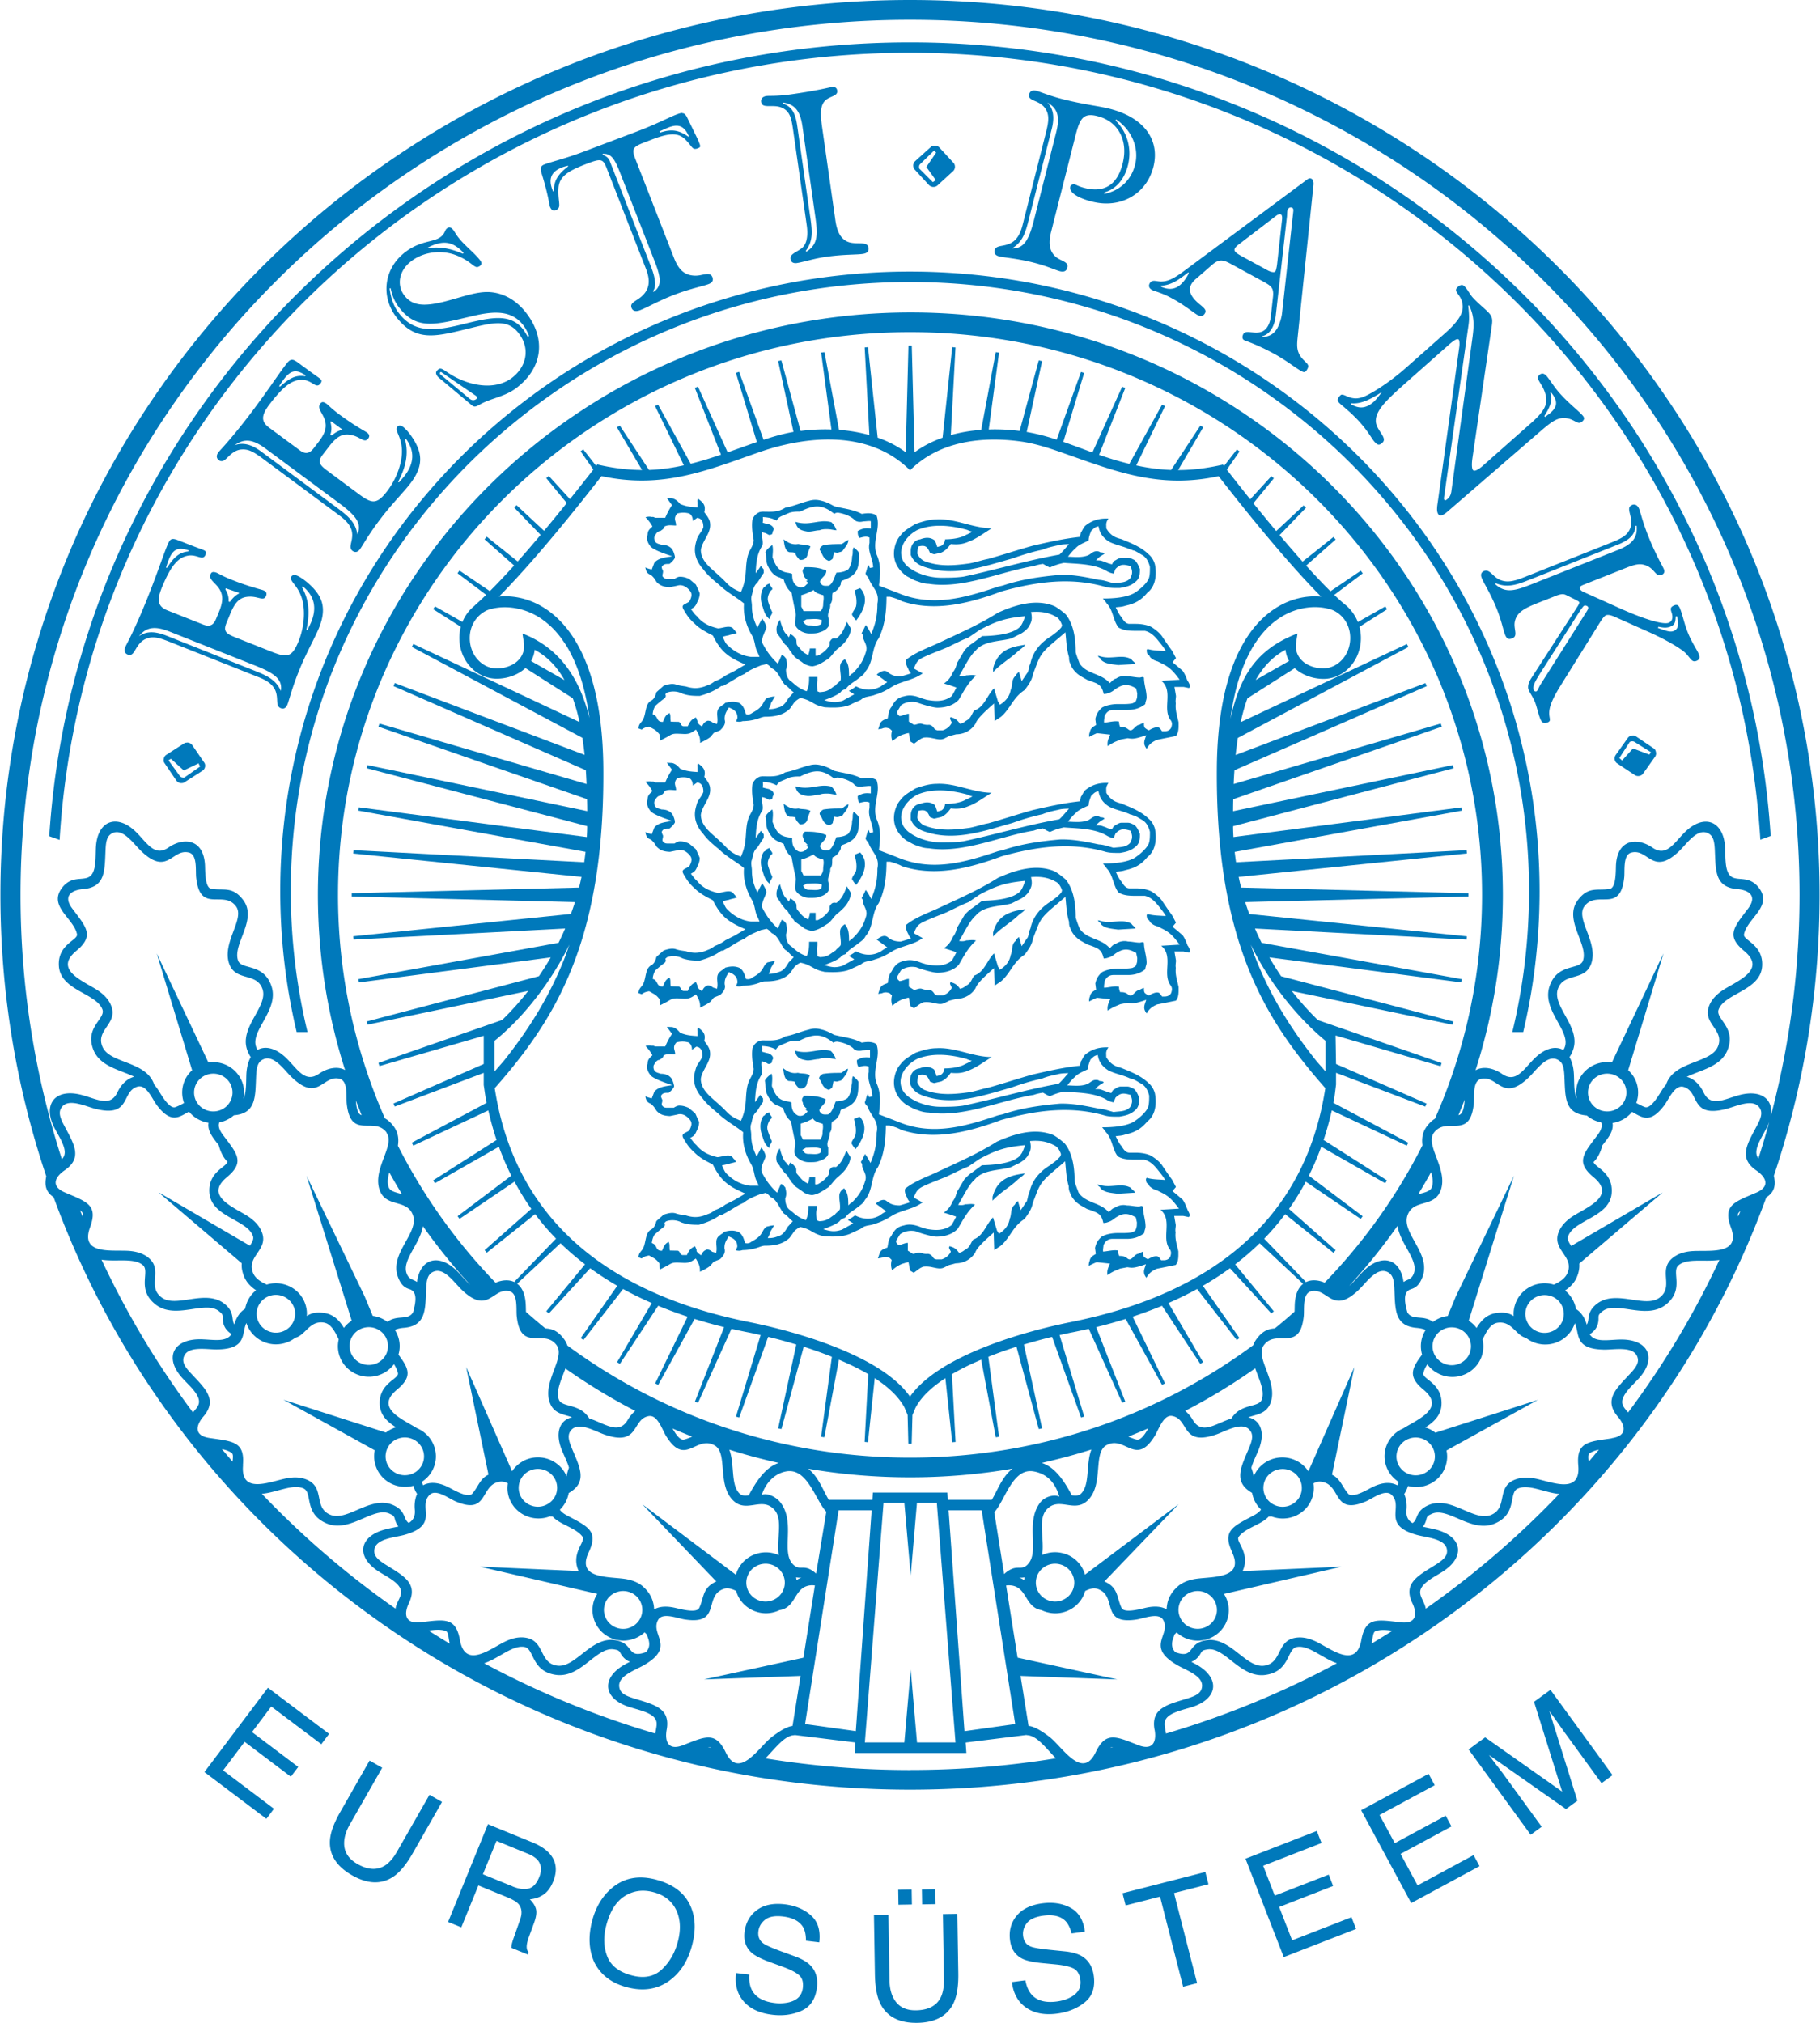
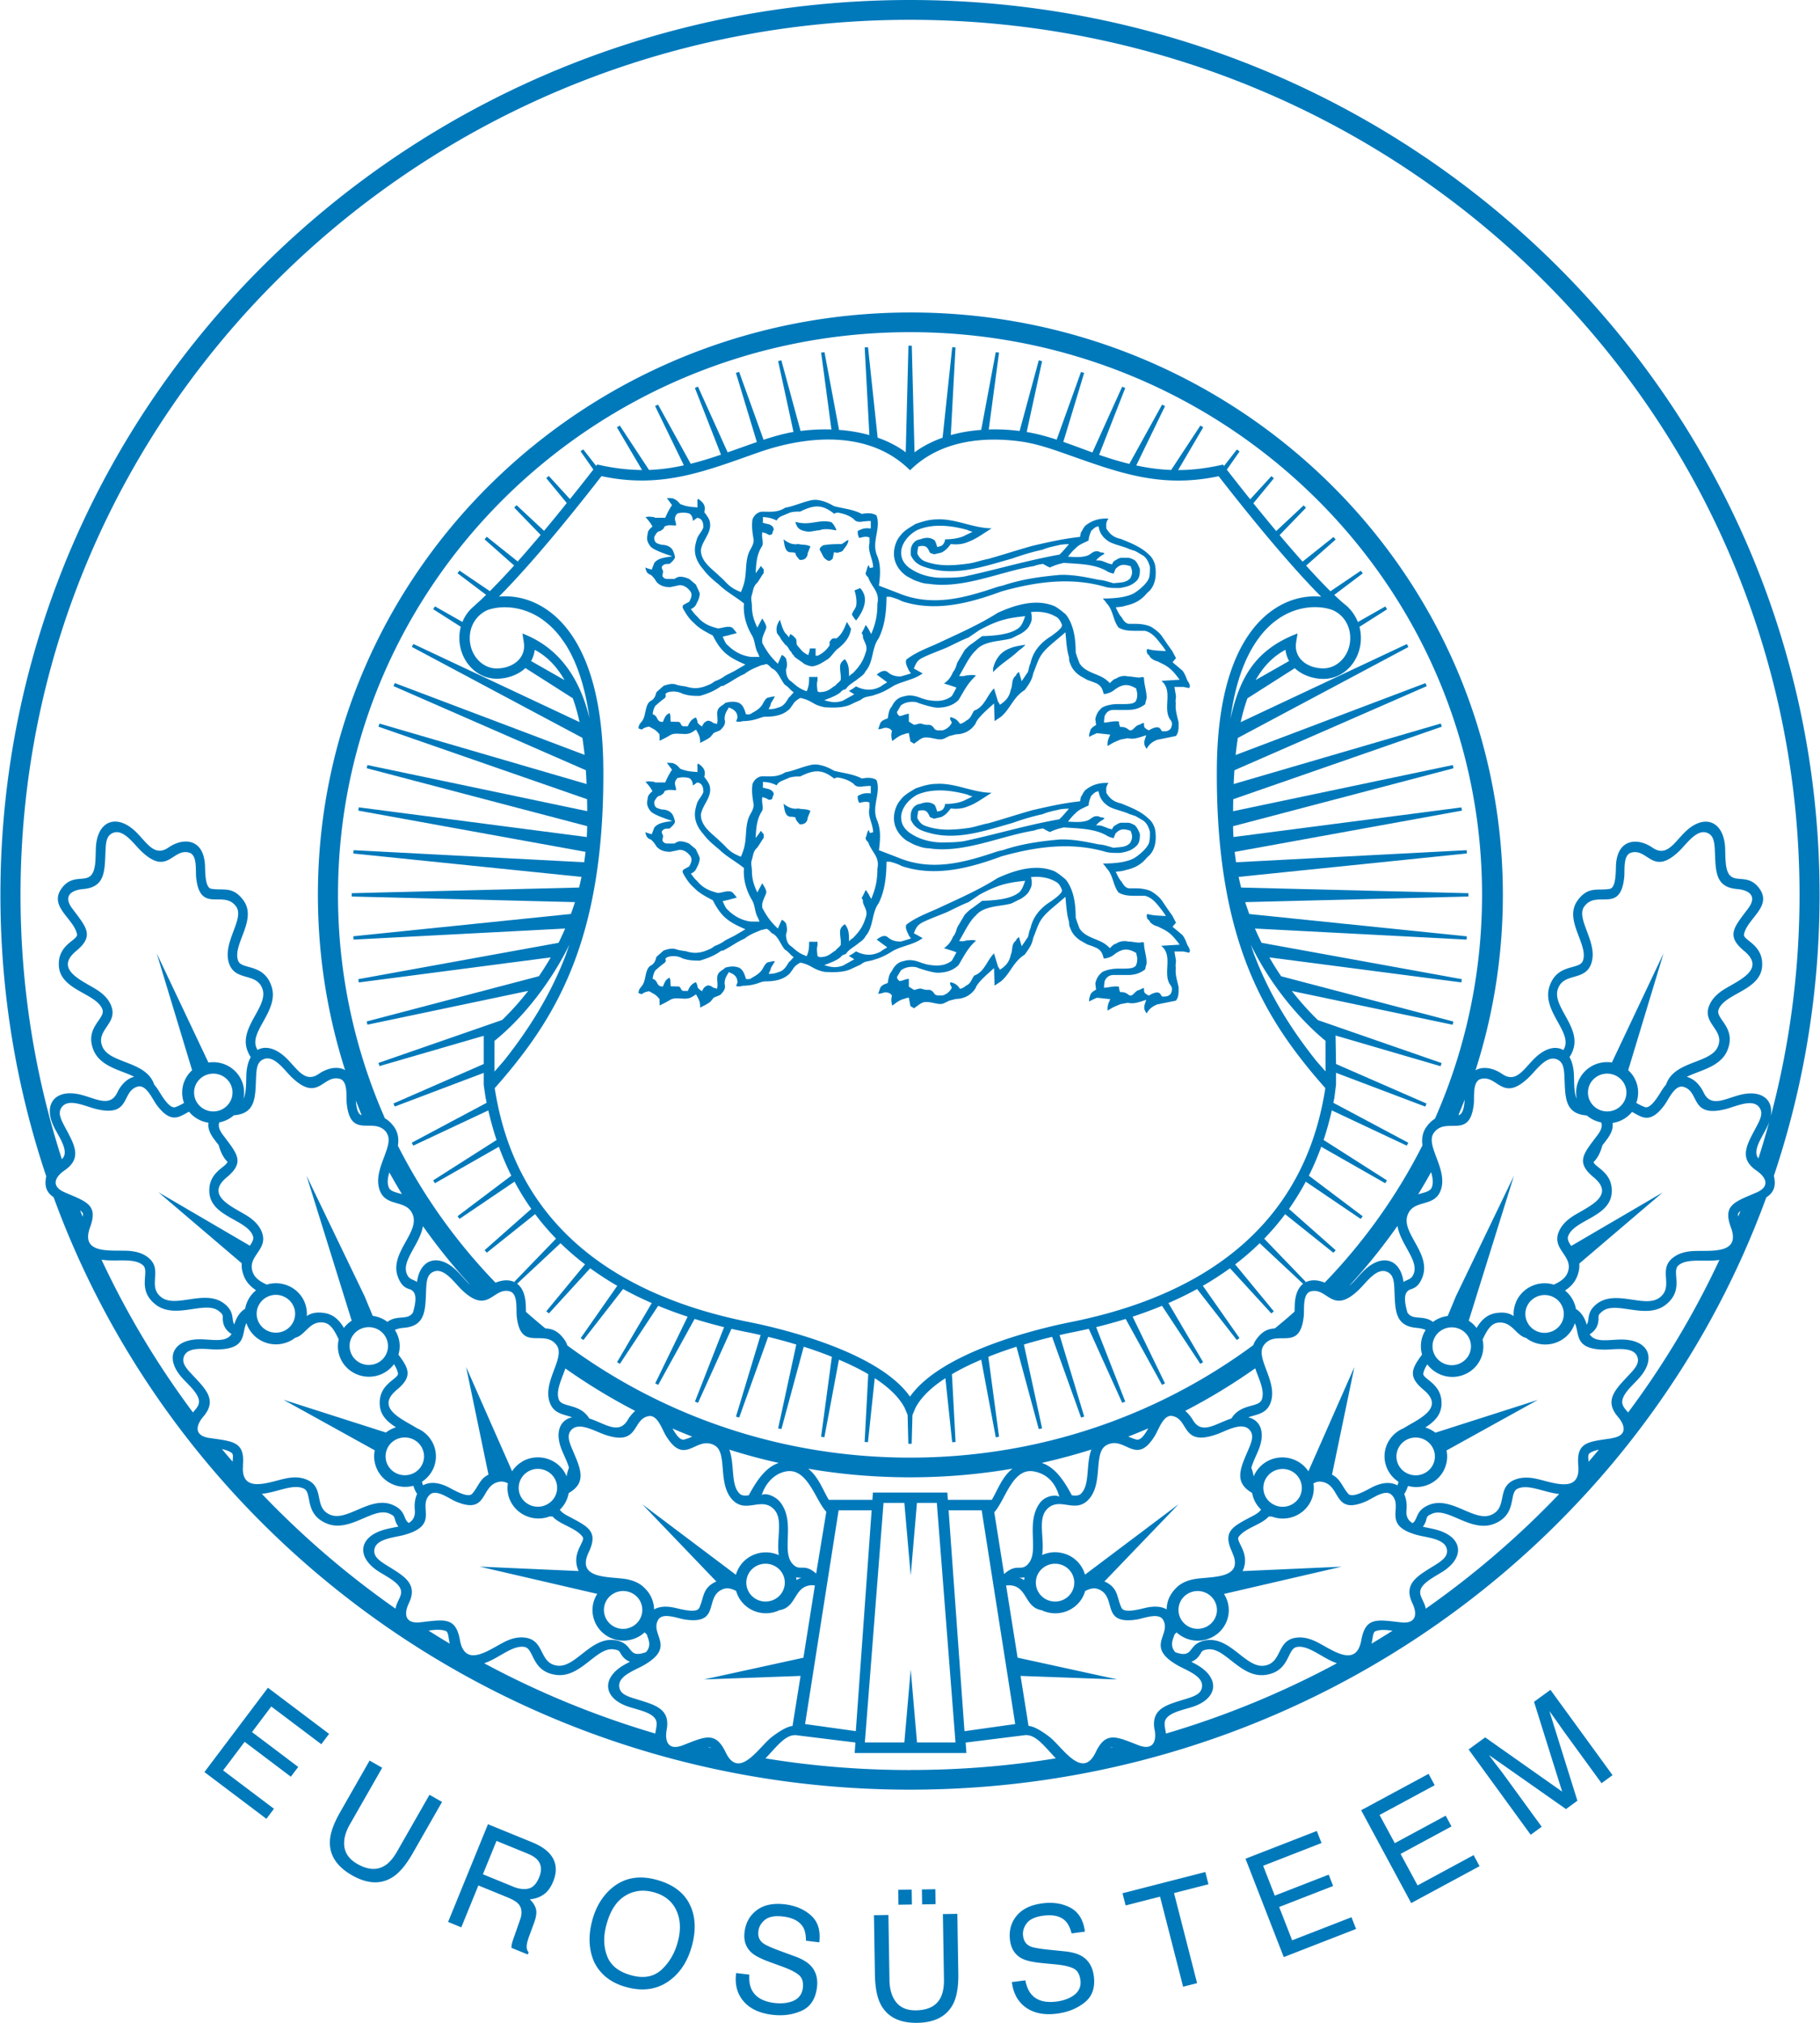
<svg xmlns="http://www.w3.org/2000/svg" id="Layer_1" viewBox="0 0 306 340">
  <defs>
    <style>.cls-1{fill:#0079bb}</style>
  </defs>
  <path class="cls-1" d="M137.95 92.63c.45.77.45 1.27 1.4 1.66.14-.02.3-.1.47-.23l.18-.15.22-1.09.41.07c.17.02.3.02.46-.07.24-.03.6-.14.69-.4l.31-.4c.32-.42.56-.83.56-1.26-.43.11-.72.49-1.14.69-1.17 0-2.01.01-3.09.19-.33.2-.87.61-.46.99M143.9 102c-.17.43-.61.87-.66 1.32.21.35.41.69.71.97.95-1.24 1.79-2.8 1.36-4.3-.2-.5-.37-.83-.7-1.14l-.93.38c.25.9.45 1.85.23 2.78M166.97 112.31v.66c1.26-1.39 2.92-2.27 4.26-3.57.41-.35.86-.59 1.16-1.04-.84.15-1.71.25-2.51.58-1.61.58-2.47 1.73-2.91 3.36" />
  <path class="cls-1" d="M199.69 114.52c-.24-.61-.46-1.25-.87-1.79-.56-.48-1.12-.95-1.68-1.42l.58-.69-.63-1.2-.68-.94-.88-1.29c-.42-.69-1.05-1.23-1.92-1.79-.65-.36-1.73-.54-2.61-.54h-1.11c-.61 0-1.02-.59-1.28-1.07-.46-.48-.73-1.13-1.02-1.71l.79-.08c.29-.03.56-.09.84-.19 1.6-.35 2.65-.92 3.68-2.18 1.47-1.11 1.59-3.19 1.28-4.76-.25-.85-.65-1.35-1.05-1.69-1.28-1.25-3-1.91-4.64-2.58-1.19-.27-1.85-.74-2.48-1.78l-.02-.64c0-.31.12-.59.25-.82l.13-.2c-1.48-.06-2.72.25-3.91 1.22-.16.18-.28.36-.4.58l-.16.29c-.05.09-.11.18-.17.26l-.13.73c-2.83.31-5.24.86-8 1.5-2.49.69-4.93 1.5-7.43 2.2-1 .18-2.17.59-3.16.76-2.65.37-5.09.56-7.54-.37-.6-.26-.96-.7-1.23-1.27.01-.42.07-.81.16-1.2 1.25-.31 1.54.09 1.96 1.06l.68.25 1.21-.28c.53-.24.89-.56 1.27-1.01l.33-.43c1.05.1 1.91.06 2.88-.35.69-.25 1.34-.6 2-1.01l2-1.29c-3.17-.02-6.09-1.68-9.27-1.5-1.22.01-2.34.35-3.53.77-.91.56-1.92 1.08-2.55 1.96-.8.87-1.23 2.46-1.03 3.65.2 1.35 1.03 2.42 2.08 3.15l1 .54c.3.15.63.29.97.38.57.23 1.15.36 1.77.38 5.82.89 12-2.06 17.69-2.99.48-.19.99-.28 1.51-.36l.62.36.53.25c.83-.39 1.45-.58 2.35-.78 2.32.18 5.02.15 7.1 1.31.45.28.78.4 1.27.49l.32-.78c.85-.89 1.44-.77 2.53-.47.32.86.37 1.25-.09 2.08-.78.77-1.76.65-2.76.79-.83-.2-1.63-.53-2.49-.57-2.15-.45-4.36-.91-6.58-.83-3.27.3-6.38.72-9.56 1.79l-.81.19c-5.48 1.84-11 3.49-16.81 1.06l-3.21-1.23c.22-1.73.38-3.48-.35-5.14-.91-2.29.73-4.49-.06-6.67-.77-.48-1.63-.39-2.47-.25-1.46-.77-3.08-.89-4.65-1.3-.7-.39-1.41-.76-2.21-.93-.63-.18-1.31-.18-1.93 0-1.45.35-2.61.92-4.08 1.18-1.3.83-2.37.67-3.82.67-.23.02-.48.03-.69.17-.49.24-.78.61-.99 1.1-.2 1.14 0 2.39.19 3.51-.01.49-.17.86-.39 1.28l-.29.54c-.46.93-.55 2-.62 3.09-.1 1.55-.22 2.38-.85 3.83-.98-.41-1.55-.69-2.32-1.44l-.6-.62c-.21-.2-.41-.4-.63-.58-1.27-1.25-3.16-2.42-3.18-4.41.22-1.58 1.73-2.84 1.55-4.46-.02-.72-.57-1.37-.98-1.93.3-1.09-.16-1.63-1.02-2.23-.21.18-.12.44-.12.68v.75c-1.16-.08-1.8-.12-2.9-.56-.4-.47-.71-.78-1.33-.97l-.92-.04.87 1.19c-.47.69-.81 1.36-1.14 2.13h-1.7c-.25-.14-.29-.16-.59-.14-.37-.09-.67-.05-1.03.04.5.53.81.92 1.17 1.56l-.31.29c-.35.34-.5.6-.51 1.09-.19.72-.04 1.25.4 1.85.37.71 2.97 1.51 3.75 1.79-1.01.17-2.33.23-3.02 1.1l-.43 1.12c-.32-.08-.64-.16-.94-.29l-.14-.07c.13.63.24 1.02.95 1.27.22.2.43.41.6.65l.35.54c.64.66 1.27.82 2.23.87l1.24-.26c.99-.32 1.82.41 2.24 1.01.35.57.04 1.19-.24 1.7l-.65.35c-.3.14-.45.29-.45.47 0 .23.16.47.26.65.54.9.92 1.46 1.74 2.18.86.89 2 1.46 3.08 2.02 1.42 2.82 2.64 3.65 5.48 4.88l-1.8 1.06-1.57.8c-.55.43-1.17.73-1.79.95-.26.2-.52.39-.84.53l-.88.35c-1.12.37-2.01.35-3.12 0-.59-.09-1.19-.15-1.75-.36-.64-.18-1.31.01-2 .24l-1.21 1.07-.15.5c-.15.39-.39.77-.77.94-1.07.6-.76 2.42-1.48 3.4-.39.49-.57.64-.62 1.25l.54.2c.43-.32.73-.41 1.26-.5l.81.45c.39.24.65.51.93.86 0 .43.01.75.03 1.07l1.08-.55c.82-.43.89-.66 1.92-.64l1.16.05c.62.01.99-.1 1.48-.43l.46-.3c.47.79.74 1.28.69 2.23.59-.3 1.21-.58 1.73-.99l.57-.69 1.07-.44c.49-.48 1-1.04.76-1.8-.02-.63.1-1.02.41-1.54l.29-.5.59.26c.65.41.85.79.86 1.5l-.23.58c.45.1.72.09 1.1-.04 1.1-.02 1.96-.18 2.98-.56.43-.14.6-.18.78-.18 1.58 0 3.06-.24 4.18-1.34l.56-.79c.28-.47.73-.76 1.2-1.03.65.14 1.11.29 1.69.6l.7.39c.23.13.48.24 1.03.42l.68.16c1.59.09 3.34.14 4.7-.63l1.38-.62c.34-.31.68-.44 1.1-.53l.63-.13c.23-.04.43-.1.64-.19 1.2-.35 2.03-.82 3.08-1.48.43-.23.93-.43 1.4-.59l1.43-.49c.87-.3 1.43-.56 2.11-1.03l-1.48-.82c.39-.96.59-1.41 1.58-1.88 1.28-.61 2.68-1.11 3.99-1.66 1.24-.58 2.34-1.18 3.61-1.67l1.85-1.26c2.86-1.53 4.43-2.02 7.68-2.33-.17.47-.32.94-.57 1.37-.18.31-.43.6-.77.79-1.48.99-4.22 1.15-5.89 1.19l-1.7 1.26c-.46.27-.85.7-1.23 1.08l-1.27 2.15-.19.62c-.12.34-.27.65-.51.93-.41.98-.83 1.42-1.51 1.93.71.21 1.39.42 2.09.68-.25.48-.5.97-.79 1.43-1.27.98-2.72.9-4.2.63l-.83-.25c-.95-.39-1.95-.66-2.98-.34-1.1.2-1.64.84-2.11 1.77-.47.51-.52 1.3-.65 1.94l-.39.14c-.46.18-.79.43-.92.83l-.29.86.62-.1c.53-.23.84-.19 1.36.02l.34.33c-.17.69-.13 1.05.05 1.72l.67-.49c.41-.29.83-.53 1.35-.66.25-.1.5-.15.76-.2l.27 1.43.61.37.7-.51c.3-.23.57-.4.93-.51.43-.05.83-.03 1.24.05l.96.19c.61.11.99.09 1.53-.23.19-.08.36-.17.55-.27l1.17-.3c1.36-.01 2.56-.66 3.27-1.81.29-.96 2.29-2.64 3.1-3.37l.09 2.96 1.07-.72c1.62-1.37 2-3.24 4.01-4.51.66-.92 1.2-1.62 1.41-2.76 1.05-2.63.96-3.12 3.24-5.08.73-.62 1.47-1.23 2.18-1.86.15 1.4.19 2.85.61 4.2 0 .38.02.71.2 1.05.3.93.99 1.66 1.82 2.17l1.05.59.84.3.56.22c.94.4 1.16 1.02 1.36 1.84.38 0 .61-.07 1.06-.24.31-.13.59-.32.85-.53 1.32-.92 2.16-.96 3.55-.15l.18.84-.02.56c-.03.29-.14.55-.26.81-.18.12-.35.22-.56.3-.79.15-1.6.11-2.41.11-.86 0-1.88.17-2.63.57-.67.58-.97 1.06-1.17 1.93l.13 1.01-.33.21c-.37.24-.64.5-.7.95-.1.2-.13.41-.14.63v.22c.42-.23.85-.43 1.31-.63l2.24.25c-.31.71-.53 1.12-.43 1.92.4-.26.82-.52 1.29-.73l.85-.36 1.22-.23c.26.04.5.08.75.08.72 0 1.68-.36 2.37-.58-.3.95-.6 1.37.07 2.28.45-.79.9-1.14 1.75-1.51l3.17-.64c.36-.46.43-.94.45-1.6v-.69c-.24-1.12-.59-2.03-.47-3.22-.09-.41.02-.8.03-1.22l-.26-1.52h1.53l.92.19c.35-.31-.02-.84-.18-1.16m-21.65-21.26c-5.43.96-10.7 2.56-16.09 3.7-1.32.18-2.43.18-3.76.18-1.75 0-3.73-.56-5.04-1.47-.65-.36-1.33-1.1-1.54-1.83-.21-.73-.21-1.46.22-2.37.44-.91 1.32-1.83 2.4-2.37 2.64-1.11 5.71-.74 8.4.01.18.13.82.29.84.3-.36.19-.71.37-1.09.53-.96.59-2.54.74-3.51.74-.05.44-.28.92-.67 1.11l-.65.19c-.14-.36-.23-.77-.42-1.1-.75-.6-1.62-.53-2.46-.19-.97.09-1.58 1-1.58 1.89v.75c.66 1.43 1.6 1.82 3.12 2.24 4.69 1.31 9.46-.42 13.93-1.66 1.64-.58 3.37-1.12 5.08-1.48.89-.36 1.74-.55 2.63-.74.6-.17 1.23-.18 1.84-.2l-.76.88c-.28.33-.56.63-.88.91m-55.8 15.16c-.34-.29-.58-.98-.79-1.39l.52-.13.25-.06c.08-.02.14-.03.21-.03.45-.18.95-.23 1.41-.41-.09-.09-.16-.17-.21-.23l-.09-.13c-.06-.08-.13-.14-.2-.21-.5-.91-1.87-.22-2.68-.2-1.43-.35-2.56-.84-3.51-2.02-.21-.18-.38-.36-.55-.58l-.49-.64c.61-.33.77-.47 1.05-1.14.26-.46.43-.98.44-1.51l-.22-.56c-.18-.3-.28-.63-.45-.93l-1.11-.93c-.56-.24-.98-.37-1.57-.37-.29 0-.68.21-.9.37h-1.08c-.44 0-.66-.06-.93-.45-.01-.09-.02-.18 0-.27l.06-.26c.02-.09.03-.19.03-.28 0-.05-.01-.1-.03-.15l-.1-.21c-.05-.12-.08-.24-.09-.38.22-.44.57-.52 1.02-.52h.28c.36-.3.68-.58.91-1.02v-.24c-.1-.44-.22-.81-.45-1.2-.46-.57-1.08-.75-1.79-.76-.34-.12-.87-.19-1.07-.53-.16-.27-.26-.78-.01-1.05l.09-.16c.17-.28.42-.57.79-.57.35-.27.57-.33.7-.77.32-.14.56-.2.94-.2.32 0 .66.04.99.04.04-.41-.18-.76-.18-1.14 0-.35.18-.65.42-.89.68-.17 1.28-.18 1.96 0 .47.23.63.8.63 1.26l.73-.52c.87.1 1.04.86 1.04 1.58-.25.79-.92 1.31-1.11 2.07-.29.97-.42 1.64-.22 2.61.22.92.67 1.67 1.32 2.4.72 1 1.71 1.82 2.66 2.59 1.24 1.22 2.84 2.04 4.18 3.14-.17 1.86.38 3.76 1.33 5.35.52.86.47 1.88.89 2.77.16.26.26.57.39.86h-1.45c-1.55-.19-2.86-.92-3.94-2.01m10.48 8.69c-.06.05-.11.12-.17.16-.42.71-.85 1.45-1.74 1.66-.56.22-1.04.3-1.65.28.15-.31.35-.62.38-.98l.69-1.15c-.38 0-.68.08-.98.16-.08.01-.13.02-.2.02-.48.23-.66.7-.91 1.13-.42.71-1.07 1.08-1.76 1.47-.33.26-.64.28-1.03.2-.21-.68-.42-1.46-1.11-1.87-.79-.33-1.56-.25-2.39-.02l-.14.15-.2.15s-.08.04-.11.07c-.09.06-.2.13-.31.23-.95.66-.41 1.7-.55 2.62l-.05.32-.67-.19-.17-.13c-.21-.15-.43-.23-.74-.23-.59.24-.68.44-.95.97-.37-.25-.51-.32-.77-.7v-.23l-.24-.59c-.77.28-1.06.77-1.38 1.48h-.75a.507.507 0 0 1-.37-.28c-.13-.27-.17-.36-.39-.46l-1.36-.03c-.02-.2-.05-.39-.05-.6 0-.4-.02-.55-.13-.84-.72.27-.85.85-1.14 1.48-.43-.01-.64-.06-.88-.43l-.1-.2-.1-.18c-.18-.28-.32-.35-.64-.49.07-.54.17-.92.45-1.4.45-.39.89-.79 1.37-1.14.21-.14.39-.27.39-.56 0-.09-.05-.18-.07-.27l.27-.25c.83-.32 1.85-.23 2.62.18.99.34 1.79.37 2.89.37 1.28-.35 2.54-.86 3.61-1.66.24-.01.41-.03.61-.19 1.13-.57 2.13-1.35 3.31-1.84.84-.69 1.86-1.06 2.85-1.48.07 0 .13-.01.2-.02l.26-.07.4-.1c.2.1.36.21.52.37l.18.19c.06.07.12.13.19.18 1.04.4 1.48 1.97 2.2 2.77.25.12.47.34.66.52l.3.31c.16.16.33.28.51.43-.23.23-.44.47-.65.72m5.05-.73-.4-.17c-.05-.64-.18-1.18 0-1.82v-.6h-1.41c0 .95-.03 1.55-.41 2.41-.77-.27-1.32-.57-1.95-1.1l-.66-.56c-.69-.4-.86-1.3-.87-1.98.27-.7.17-1.18 0-1.89-.1-.09-.17-.18-.25-.28a.972.972 0 0 0-.3-.22l-.16-.08-.66 1.48c-1.14-1.08-1.88-2.08-2.6-3.46-.2-.95.42-1.75.67-2.61-.02-.51-.42-1.1-.7-1.54l-.82 1.54c-.59-1.24-.91-2.26-.91-3.66 0-.6-.23-1.23-.01-1.82.23-.75.23-1.46.88-2.03.41-.53.71-1.14 1.12-1.67v-.58l-.49-.61c-.26.44-.57.82-.87 1.23.09-1.66.16-3.19 1.13-4.64.18-.63-.1-1.27-.05-1.91l.02-.33c.3.07.56.12.83.28l.16.09c.23.15.38.07.66-.05l.07-.17c.03-.1.05-.2.07-.32.45-.54-.26-1.09-.76-1.2-.34-.07-.63-.14-.95-.25.03-.18.05-.32.05-.49l-.02-.45c.9.05 1.5.17 2.31.58.26-.42.5-.6.89-.76l1.32-.56c.63-.18 1.12-.18 1.76-.18 2.4-1.19 3.73-1.22 5.73.38.2-.16.38-.2.64-.2.99.17 1.88.48 2.65 1.09.34.5 1.07.52 1.58.38.45-.01.82-.1 1.27-.05v1.24c-.94-.1-1.37-.02-2.2.43 0 .54.04.75.25 1.15.07 0 .14-.01.21-.03.3-.08.6-.16.9-.16.26 0 .39.05.62.13v.93c-.35 1.39.6 2.69.61 4.09l-.55.1-.2-.49c-.29.36-.3.9-.52 1.36.03.3.24.51.45.7.24.75.7 1.35 1.1 2.02.46.76.64 1.46.44 2.41 0 1.93-.29 3.33-1.04 5.1l-.35-.65c-.17-.31-.35-.59-.58-.87-.2.47-.43.92-.69 1.37.18.19.21.35.23.5v.24c.3.93.87 1.49.45 2.55-.44 1.47-1.1 2.38-2.18 3.48-.25.09-.38.29-.6.48-.04-1.08.03-1.95-.71-2.87-.68.44-.81.88-.81 1.36 0 .74.2 1.42.1 2.17-.25.35-.63.55-.87.9-.1.04-.2.1-.29.16l-.49.36c-.61.42-1.06.55-1.83.58m40.36-10.63c-.47.53-.98.82-1.42 1.19-1.77 1.06-3.12 2.56-3.55 4.63-.25.46-.26.99-.44 1.47-.2.26-.38.54-.56.81l-.47.69-.46-1.56-.21.19c-.17.14-.23.22-.29.43-.83.61-.5 1.58-.88 2.4-.24 1.19-.83 1.86-1.82 2.51-.13-.24-.14-.32-.31-.49l-.68-2.26c-1.2 1.17-1.59 3.12-3.34 3.73-.47.64-.51 1.3-1.36 1.7l-.17.13c-.29.22-.49.31-.84.4-.46-.65-.81-.93-1.6-1.13-.1.2-.11.25-.02.44l.17.35.07.12c-.3.64-.85 1.09-1.53 1.31h-.93l-.36-.14-.14-.17-.1-.14c-.2-.26-.36-.39-.71-.48-.31 0-.6.06-1.25-.16-.47-.16-.87.14-1.35.16l-.86-.54v-1.31c-.51 0-1.03.34-1.57.38-.26-.23-.37-.32-.43-.68l.66-1.11c.71-.56 1.73-.71 2.61-.54.7.29 2.75.92 3.54.92 1.33 0 2.65-.36 3.56-1.31.95-1.58 1.51-2.8 2.92-4.08-.57-.19-1.03-.05-1.62-.04-.46.18-.74.13-1.22.11.81-1.32 1.72-3.34 2.8-4.29 1.36-1.66 4.06-1.5 5.95-2.02.53-.23 1.02-.53 1.54-.75.56-.32 1.3-.87 1.56-1.49.46-.78.42-1.37.24-2.21 1.48-.12 2.81.02 4.12.75.56.24.91.91 1.09 1.45-.03.28-.14.45-.33.62m17.04 8.75c2.11 1.76.03 4.77 1.62 6.7.25.43.16.8-.01 1.25-.23.37-.63.53-1.06.53h-.44c-.13-.16-.25-.41-.41-.54-.46-.38-1.47.16-1.8.38-.25-.11-.41-.2-.63-.38-.23-.19-.2-.63-.2-.89-.23.06-.49.17-.73.32-.5.06-.75.45-1.11.76l-.16.11a.61.61 0 0 1-.25.08c-.13 0-.24-.05-.34-.12-.37-.32-.71-.43-1.1-.45h-.32c-.13-.34-.19-.56-.19-.91-.81-.16-1.7.14-2.51.18-.03-.42.06-.68.08-1.07.28-.65.73-1.07 1.51-1.07h2.43c1.11 0 2.05-.29 2.91-.97 0-.39.22-.73.22-1.11 0-1.13-.44-2.21-.44-3.34-.14-.1-.23-.12-.37-.09l-.12.03c-.13.03-.17.04-.23.04-.65 0-1.32-.18-1.97-.19-.66-.17-1.45-.03-2 .37-.43.07-.75.49-1.05.76-.84-.89-1.56-1.15-2.67-1.61-.92-.38-1.87-.81-2.42-1.71-.24-.62-.47-1.2-.65-1.84-.01-2.08-.25-4.32-1.43-6.07-.12-.17-.23-.32-.35-.42-.58-.48-1.13-.93-1.77-1.28-3.11-1.31-6.62-.22-9.54 1.1-3.12 1.98-6.51 3.46-9.85 5.03-1.87.87-3.88 1.55-5.53 2.84-.24.48.12 1.22.33 1.6.04.23.31.53.44.72-.58.19-1.14.36-1.73.52-.86 0-1.51-.17-2.17-.73-.61-.5-1.37.02-1.86.41l1.77 1.3c-.36.22-.74.43-1.07.69-1.4.77-2.79.7-4.18-.01-.39.32-.79.56-1.2.77l.91.57-1.92 1.07c-1.28.42-1.91.26-3.13-.08.9-.36 1.99-.72 2.74-1.33.14-.21.33-.34.56-.43l.2-.07.13-.04c.38-.54.63-.72 1.48-1.31.17-.11.32-.23.49-.35.48-.41 1.07-.71 1.33-1.31 1.41-1.61 1-3.89 2.21-5.54 1.09-2.2 1.31-4.61 1.33-7h.61c.71.2 1.33.39 1.98.74 5.63 1.87 11.45.31 16.79-1.66 5.96-1.66 11.7-2.4 17.43-.74.78.22 1.63.18 2.45.18 1.21-.21 2.04-.43 2.88-1.3.46-.57.46-1.2.46-1.89-.22-.55-.44-1.1-.9-1.5-.37-.17-.7-.38-1.12-.38h-1.11c-.28 0-.71.23-.9.38-.42.17-.47.36-.66.72l-.63-.17s-.3-.13-.63-.25c-.69-.26-.63-.23-1.43-.26.52-.52.55-.57 1.13-.91l.16-.1.11-.08c.02-.24-.52-.24-.66-.25a.926.926 0 0 0-.51-.18h-.17c-.62 0-.98.57-1.55.74-.54.18-1.1.23-1.65.23s-1.05-.04-1.57-.06c.39-.49.78-.99 1.26-1.4.58-.65 1.46-.93 2.22-1.33 0-.56.23-1.11.43-1.62l.3-.27c.36-.34.45-.36.93-.5.19 1.21.78 1.97 1.81 2.62 1.14.57 2.42.75 3.56 1.31h.13l.18.08c.11.05.22.08.35.1.46.2.86.49 1.31.73.74.41 1.11 1.24 1.3 2 0 .75 0 1.47-.21 2-.43.9-1.54 1.83-2.41 2.39-1.32.73-3.3.92-5.29.92.24.29.46.52.63.8 1.12 1.15 1.05 2.84 2 4.07.94.57 2.04.56 3.11.56h1.32c1.06.24 1.76 1.03 2.4 1.84.45.57.76.92 1.13 1.57-1.02-.08-2.1-.06-3.09-.36-.18.17-.16.29-.04.8l.13.11c.09.08.18.17.26.27l.1.22c.46.39.67.53 1.28.7l1.09.55c1.23.69 1.77 1.45 2.59 2.52l-3.11.19z" />
  <path class="cls-1" d="M135.53 89.31c.65.18 1.54-.17 2.24-.18.47-.19.88-.19 1.32-.19.66 0 1.11.19 1.55.19-.18-.49-.44-1-.87-1.37-2.11-.56-3.52.69-6.04-.05.25 1.07.72 1.41 1.8 1.6M140.87 109.05c1.2-.99 1.98-1.86 2.22-3.35l-.7-1.17c-.44 1.07-.77 2.05-1.77 2.79-.65-.12-.82.05-1.14.58v.56c-.45.71-1.02 1.23-1.75 1.63-.23.17-.41.13-.6.13v-1.23h-.97c0 .22-.05.4-.1.58l-.16.54c-1.02-.47-1.18-.88-1.88-1.66-.09-.19-.1-.33-.1-.53 0-.26-.02-.39-.12-.59-.06-.05-.11-.11-.17-.16l-.19-.21c-.17-.17-.36-.29-.58-.38l-.21.54-.45-.54c-.05-.06-.11-.11-.17-.17-.43-.56-.7-1.54-.89-2.24-.5.72-.73 1.4-.49 2.3.09.1.17.19.22.28l.09.13c.04.05.09.1.13.14.11.26.26.49.44.72l.24.29c.08.09.14.2.2.29.28.16.44.37.6.63l.14.25c.11.19.18.28.35.4.05.2.08.27.24.41l.12.11.14.26c.55.45 1.17.8 1.72 1.25.43.18.87.37 1.35.37 1.08-.18 1.77-.73 2.67-1.29.58-.5.96-1.18 1.54-1.67M132.73 92.82c.36 0 .66.01 1 .12l.03.16c.07.36.46.73.69 1.01h.29c.67-.03 1.04-.52 1.07-1.15l.45-1.12c-.78-.39-1.27-.2-2.03-.4-1.01.18-1.75-.21-2.49-.79.14.69.14 1.92.98 2.17" />
-   <path class="cls-1" d="M131.77 97.4c.24.92.6 1.58 1.33 2.23.18 1.11.41 2.22.66 3.31.21.86-.43 1.85.23 2.59.45.56 1.35.94 2.03.94.56 0 1.25.03 1.77-.19.63-.18 1.29-.51 1.57-1.13v-1.13c-.42-.82.23-1.45.23-2.2v-.16c.02-.12.07-.23.15-.32.17-.36.18-.6.18-.98 0-.15 0-.29.02-.43l.05-.28c.72-.29 1.02-.76 1.37-1.41 0-.26.02-.4.17-.62 2.72-.92 2.91-2.1 2.91-4.67-.16-.27-.36-.49-.6-.69l-.3-.25c-.14.24-.17.45-.17.77 0 .27-.01.46-.11.78 0 .72-.2 1.57-.65 2.15-.5.38-1.37.54-1.98.54-.34.71-.56 1.84-1.31 2.21-.52 0-.99.1-1.29-.35a.49.49 0 0 1-.15-.35c0-.12.06-.25.15-.33.36-.57.9-.75.9-1.53-1.3-.52-2.14-.57-3.59-.57-.4.36-.51.66-.24 1.16.02.33.13.49.35.73l.32.32c-.07.07-.17.15-.3.06l.43.36c-.1.13-.16.18-.22.23l-.14.11c-.27.39-.88.52-1.28.35-1.06-.54-1.07-1.46-1.07-2.19-.25-.1-.51-.16-.8-.2-1.6-.27-1.98-1.25-2.5-2.55.01-.76.16-1.35-.04-2.1-.44.34-.91.68-1.15 1.19.2.77.03 1.69.44 2.4.41.85 1.02 1.65 2 1.88.2.14.43.22.64.34m6.3 7.45c-.46.41-1.29.25-1.85.25-.67 0-.83-.09-1.21-.69l.4-.23.18-.11c.46 0 .92-.05 1.38-.05s.78.05 1.2.2l-.09.62zm-3.35-4.84c.74-.19 1.39-.5 2.06-.86.07.09.13.19.22.27l.14.1c.07.04.11.07.17.11.36.16.72.3 1.11.39.14.66-.03 1-.03 1.61 0 .39-.18.75-.4 1.07h-2.89c-.14-.24-.22-.51-.39-.73v-1.96zM190.63 111.24c-.16-.13-.28-.24-.41-.43-.83-.47-1.62-.44-2.63-.36-1.25.09-1.85.13-2.96-.24 0 .11.02.17.21.35l.19.11.08.22c.7.74 1.94.75 2.87.9l2.91-.18c0-.09-.03-.14-.07-.19l-.2-.19zM129.86 99.05c0-.12-.05-.25-.15-.37l-.18-.24-.12-.25v-.11c-.24.07-.47.17-.66.35l-.1.17-.23.11c-.63.93-.62 2.2-.19 3.29.33 1.11.5 1.49 1.18 2.1 0-.56.4-.78.44-1.19-.2-.35-.62-1.47-.7-1.8-.13-.46-.07-.94.3-1.63.07-.13.28-.33.41-.43M137.95 137.07c.45.77.45 1.27 1.4 1.66.14-.02.3-.1.47-.23l.18-.15.22-1.09.41.07c.17.02.3.02.46-.07.24-.03.6-.14.69-.41l.31-.4c.32-.42.56-.83.56-1.26-.43.12-.72.49-1.14.7-1.17 0-2.01.01-3.09.18-.33.2-.87.61-.46 1M143.9 146.44c-.17.43-.61.88-.66 1.32.21.35.41.69.71.97.95-1.24 1.79-2.8 1.36-4.3-.2-.5-.37-.83-.7-1.15l-.93.39c.25.9.45 1.85.23 2.78M135.53 133.75c.65.18 1.54-.16 2.24-.18.47-.18.88-.18 1.32-.18.66 0 1.11.18 1.55.18-.18-.48-.44-.99-.87-1.36-2.11-.56-3.52.69-6.04-.05.25 1.07.72 1.41 1.8 1.6M140.87 153.5c1.2-.99 1.98-1.86 2.22-3.36l-.7-1.16c-.44 1.07-.77 2.05-1.77 2.78-.65-.11-.82.06-1.14.59v.56c-.45.71-1.02 1.23-1.75 1.63-.23.17-.41.13-.6.13v-1.24h-.97c0 .23-.05.41-.1.58l-.16.54c-1.02-.48-1.18-.88-1.88-1.66-.09-.19-.1-.34-.1-.53 0-.26-.02-.39-.12-.58l-.17-.17-.19-.21a1.91 1.91 0 0 0-.58-.39l-.21.55-.45-.55c-.05-.06-.11-.11-.17-.17-.43-.56-.7-1.53-.89-2.24-.5.72-.73 1.4-.49 2.3.09.1.17.19.22.27l.09.14s.09.1.13.14c.11.26.26.49.44.72l.24.3c.08.09.14.19.2.28.28.17.44.37.6.64l.14.26c.11.18.18.27.35.4.05.2.08.27.24.41l.12.11.14.25c.55.45 1.17.81 1.72 1.26.43.18.87.38 1.35.38 1.08-.19 1.77-.74 2.67-1.29.58-.5.96-1.18 1.54-1.67M190.63 155.69c-.16-.12-.28-.24-.41-.43-.83-.47-1.62-.43-2.63-.36-1.25.1-1.85.13-2.96-.23 0 .11.02.17.21.35l.19.11.08.22c.7.74 1.94.75 2.87.9l2.91-.18c0-.09-.03-.15-.07-.19l-.2-.19zM166.97 156.75v.66c1.26-1.4 2.92-2.28 4.26-3.57.41-.35.86-.59 1.16-1.03-.84.14-1.71.25-2.51.58-1.61.58-2.47 1.73-2.91 3.35" />
  <path class="cls-1" d="M199.69 158.97c-.24-.62-.46-1.25-.87-1.79-.56-.48-1.12-.95-1.68-1.41l.58-.69-.63-1.2-.68-.95-.88-1.3c-.42-.69-1.05-1.24-1.92-1.79-.65-.35-1.73-.53-2.61-.53h-1.11c-.61 0-1.02-.59-1.28-1.07-.46-.48-.73-1.13-1.02-1.72l.79-.08c.29-.04.56-.09.84-.19 1.6-.35 2.65-.92 3.68-2.18 1.47-1.11 1.59-3.19 1.28-4.77-.25-.84-.65-1.35-1.05-1.68-1.28-1.26-3-1.91-4.64-2.58-1.19-.27-1.85-.75-2.48-1.78l-.02-.64c0-.32.12-.58.25-.82l.13-.2c-1.48-.06-2.72.25-3.91 1.22-.16.18-.28.36-.4.58l-.16.29c-.05.09-.11.17-.17.26l-.13.73c-2.83.31-5.24.86-8 1.49-2.49.7-4.93 1.5-7.43 2.21-1 .17-2.17.59-3.16.76-2.65.37-5.09.56-7.54-.37-.6-.25-.96-.7-1.23-1.27.01-.42.07-.81.16-1.21 1.25-.31 1.54.1 1.96 1.06l.68.26 1.21-.28c.53-.24.89-.56 1.27-1.02l.33-.42c1.05.1 1.91.06 2.88-.35.69-.24 1.34-.6 2-1.01l2-1.28c-3.17-.02-6.09-1.68-9.27-1.5-1.22.01-2.34.35-3.53.77-.91.57-1.92 1.08-2.55 1.97-.8.88-1.23 2.47-1.03 3.65.2 1.35 1.03 2.42 2.08 3.15l1 .54c.3.15.63.29.97.38.57.22 1.15.36 1.77.37 5.82.9 12-2.06 17.69-2.98.48-.19.99-.28 1.51-.36l.62.36.53.25c.83-.39 1.45-.59 2.35-.78 2.32.18 5.02.16 7.1 1.31.45.28.78.4 1.27.49l.32-.78c.85-.89 1.44-.77 2.53-.46.32.85.37 1.24-.09 2.07-.78.78-1.76.65-2.76.8-.83-.21-1.63-.54-2.49-.57-2.15-.45-4.36-.9-6.58-.83-3.27.3-6.38.72-9.56 1.79l-.81.18c-5.48 1.84-11 3.49-16.81 1.07l-3.21-1.24c.22-1.73.38-3.47-.35-5.13-.91-2.3.73-4.49-.06-6.67-.77-.47-1.63-.38-2.47-.25-1.46-.77-3.08-.89-4.65-1.3-.7-.39-1.41-.75-2.21-.92-.63-.18-1.31-.18-1.93 0-1.45.34-2.61.91-4.08 1.18-1.3.82-2.37.68-3.82.67-.23.02-.48.03-.69.17-.49.24-.78.62-.99 1.1-.2 1.14 0 2.38.19 3.51-.01.49-.17.87-.39 1.28l-.29.54c-.46.93-.55 2-.62 3.09-.1 1.55-.22 2.38-.85 3.83-.98-.41-1.55-.68-2.32-1.43l-.6-.62c-.21-.2-.41-.4-.63-.59-1.27-1.24-3.16-2.41-3.18-4.4.22-1.59 1.73-2.84 1.55-4.46-.02-.72-.57-1.37-.98-1.93.3-1.1-.16-1.64-1.02-2.23-.21.17-.12.44-.12.68v.74c-1.16-.08-1.8-.12-2.9-.55-.4-.47-.71-.78-1.33-.97l-.92-.04.87 1.18c-.47.69-.81 1.36-1.14 2.13h-1.7c-.25-.13-.29-.15-.59-.13-.37-.08-.67-.05-1.03.04.5.52.81.92 1.17 1.55l-.31.3c-.35.34-.5.6-.51 1.09-.19.71-.04 1.25.4 1.84.37.71 2.97 1.52 3.75 1.79-1.01.18-2.33.24-3.02 1.11l-.43 1.12c-.32-.09-.64-.17-.94-.3l-.14-.07c.13.64.24 1.03.95 1.27.22.2.43.41.6.65l.35.54c.64.66 1.27.82 2.23.87l1.24-.25c.99-.32 1.82.41 2.24 1.01.35.57.04 1.19-.24 1.7l-.65.35c-.3.15-.45.3-.45.48 0 .22.16.45.26.64.54.9.92 1.46 1.74 2.18.86.89 2 1.46 3.08 2.02 1.42 2.82 2.64 3.65 5.48 4.88l-1.8 1.06-1.57.79c-.55.43-1.17.73-1.79.96-.26.2-.52.38-.84.53l-.88.35c-1.12.36-2.01.35-3.12 0-.59-.09-1.19-.15-1.75-.36-.64-.18-1.31.01-2 .24l-1.21 1.07-.15.5c-.15.39-.39.76-.77.94-1.07.6-.76 2.42-1.48 3.39-.39.48-.57.64-.62 1.25l.54.2c.43-.32.73-.41 1.26-.5l.81.46c.39.23.65.51.93.86 0 .43.01.74.03 1.07l1.08-.55c.82-.43.89-.66 1.92-.65l1.16.06c.62 0 .99-.1 1.48-.42l.46-.31c.47.8.74 1.28.69 2.23.59-.3 1.21-.58 1.73-.99l.57-.69 1.07-.44c.49-.47 1-1.05.76-1.81-.02-.62.1-1.01.41-1.54l.29-.5.59.27c.65.4.85.79.86 1.49l-.23.59c.45.1.72.08 1.1-.05 1.1-.02 1.96-.18 2.98-.57.43-.14.6-.17.78-.17 1.58 0 3.06-.24 4.18-1.34l.56-.78c.28-.48.73-.77 1.2-1.03.65.13 1.11.29 1.69.6l.7.38c.23.12.48.24 1.03.42l.68.16c1.59.08 3.34.12 4.7-.62l1.38-.63c.34-.31.68-.44 1.1-.53l.63-.13c.23-.05.43-.11.64-.19 1.2-.35 2.03-.82 3.08-1.47.43-.23.93-.43 1.4-.59l1.43-.48c.87-.3 1.43-.56 2.11-1.04l-1.48-.82c.39-.96.59-1.41 1.58-1.89 1.28-.61 2.68-1.11 3.99-1.66 1.24-.58 2.34-1.18 3.61-1.67l1.85-1.26c2.86-1.53 4.43-2.02 7.68-2.33-.17.47-.32.94-.57 1.38-.18.31-.43.6-.77.79-1.48.99-4.22 1.14-5.89 1.19l-1.7 1.26c-.46.28-.85.69-1.23 1.08l-1.27 2.15-.19.62c-.12.34-.27.65-.51.93-.41.97-.83 1.42-1.51 1.93.71.21 1.39.42 2.09.68-.25.48-.5.96-.79 1.42-1.27.98-2.72.9-4.2.62l-.83-.24c-.95-.39-1.95-.66-2.98-.34-1.1.2-1.64.84-2.11 1.77-.47.51-.52 1.29-.65 1.94l-.39.14c-.46.18-.79.41-.92.82l-.29.86.62-.1c.53-.23.84-.19 1.36.02l.34.34c-.17.69-.13 1.05.05 1.72l.67-.5c.41-.28.83-.52 1.35-.65.25-.1.5-.15.76-.21l.27 1.43.61.37.7-.51c.3-.22.57-.39.93-.51.43-.05.83-.03 1.24.04l.96.2c.61.11.99.09 1.53-.23.19-.07.36-.16.55-.27l1.17-.29c1.36-.02 2.56-.67 3.27-1.82.29-.95 2.29-2.63 3.1-3.36l.09 2.95 1.07-.72c1.62-1.36 2-3.23 4.01-4.51.66-.93 1.2-1.61 1.41-2.77 1.05-2.62.96-3.12 3.24-5.07.73-.62 1.47-1.24 2.18-1.86.15 1.39.19 2.85.61 4.19 0 .38.02.71.2 1.04.3.94.99 1.67 1.82 2.18l1.05.59.84.29.56.23c.94.41 1.16 1.02 1.36 1.84.38 0 .61-.08 1.06-.24.31-.12.59-.32.85-.54 1.32-.91 2.16-.95 3.55-.15l.18.85-.02.55c-.03.29-.14.56-.26.82-.18.12-.35.22-.56.3-.79.15-1.6.12-2.41.12-.86 0-1.88.17-2.63.57-.67.57-.97 1.05-1.17 1.93l.13 1.02-.33.2c-.37.24-.64.51-.7.95-.1.19-.13.41-.14.63v.22c.42-.23.85-.43 1.31-.63l2.24.24c-.31.72-.53 1.12-.43 1.93.4-.27.82-.53 1.29-.73l.85-.36 1.22-.23c.26.04.5.08.75.08.72 0 1.68-.36 2.37-.58-.3.96-.6 1.38.07 2.29.45-.79.9-1.13 1.75-1.51l3.17-.64c.36-.46.43-.94.45-1.6v-.69c-.24-1.13-.59-2.04-.47-3.23-.09-.41.02-.81.03-1.22l-.26-1.52h1.53l.92.2c.35-.31-.02-.84-.18-1.16m-21.65-21.26c-5.43.95-10.7 2.55-16.09 3.69-1.32.19-2.43.19-3.76.19-1.75 0-3.73-.56-5.04-1.46-.65-.36-1.33-1.1-1.54-1.83-.21-.74-.21-1.46.22-2.38.44-.9 1.32-1.82 2.4-2.37 2.64-1.11 5.71-.73 8.4.01.18.13.82.3.84.3-.36.19-.71.38-1.09.53-.96.59-2.54.74-3.51.74-.05.44-.28.93-.67 1.11l-.65.18c-.14-.36-.23-.76-.42-1.1-.75-.6-1.62-.53-2.46-.2-.97.09-1.58 1-1.58 1.89v.75c.66 1.44 1.6 1.82 3.12 2.24 4.69 1.31 9.46-.41 13.93-1.66 1.64-.59 3.37-1.11 5.08-1.48.89-.37 1.74-.55 2.63-.74.6-.17 1.23-.18 1.84-.2l-.76.88c-.28.32-.56.63-.88.91m-55.8 15.15c-.34-.28-.58-.98-.79-1.39l.52-.12.25-.06c.08-.02.14-.03.21-.03.45-.18.95-.23 1.41-.41-.09-.09-.16-.16-.21-.24l-.09-.13c-.06-.07-.13-.14-.2-.2-.5-.91-1.87-.22-2.68-.19-1.43-.35-2.56-.85-3.51-2.02-.21-.18-.38-.36-.55-.58l-.49-.64c.61-.33.77-.48 1.05-1.14.26-.45.43-.97.44-1.5l-.22-.56c-.18-.3-.28-.63-.45-.93l-1.11-.93c-.56-.24-.98-.38-1.57-.38-.29 0-.68.22-.9.37h-1.08c-.44 0-.66-.06-.93-.44-.01-.1-.02-.19 0-.28l.06-.26c.02-.09.03-.18.03-.28 0-.05-.01-.1-.03-.14l-.1-.21a1.18 1.18 0 0 1-.09-.37c.22-.45.57-.53 1.02-.53h.28c.36-.31.68-.59.91-1.02v-.24c-.1-.44-.22-.81-.45-1.19-.46-.57-1.08-.75-1.79-.76-.34-.13-.87-.19-1.07-.53-.16-.27-.26-.79-.01-1.05l.09-.16c.17-.28.42-.58.79-.58.35-.27.57-.32.7-.77.32-.14.56-.2.94-.2.32 0 .66.05.99.05.04-.42-.18-.76-.18-1.15 0-.34.18-.65.42-.89.68-.17 1.28-.18 1.96 0 .47.23.63.79.63 1.26l.73-.52c.87.1 1.04.86 1.04 1.58-.25.78-.92 1.31-1.11 2.06-.29.97-.42 1.63-.22 2.62.22.92.67 1.67 1.32 2.4.72 1 1.71 1.81 2.66 2.59 1.24 1.22 2.84 2.04 4.18 3.13-.17 1.86.38 3.77 1.33 5.36.52.86.47 1.88.89 2.77.16.27.26.58.39.87h-1.45c-1.55-.19-2.86-.93-3.94-2.02m10.48 8.69c-.06.06-.11.12-.17.17-.42.71-.85 1.45-1.74 1.65-.56.23-1.04.31-1.65.29.15-.32.35-.64.38-.98l.69-1.15c-.38 0-.68.08-.98.15-.08.02-.13.03-.2.03-.48.23-.66.71-.91 1.13-.42.7-1.07 1.08-1.76 1.47-.33.27-.64.28-1.03.21-.21-.69-.42-1.47-1.11-1.87-.79-.33-1.56-.25-2.39-.02l-.14.15-.2.15-.11.07c-.09.06-.2.13-.31.23-.95.66-.41 1.7-.55 2.62l-.05.32-.67-.2-.17-.13c-.21-.15-.43-.23-.74-.23-.59.25-.68.44-.95.97-.37-.25-.51-.32-.77-.69v-.25l-.24-.58c-.77.29-1.06.76-1.38 1.47h-.75a.507.507 0 0 1-.37-.28c-.13-.27-.17-.36-.39-.46l-1.36-.03c-.02-.21-.05-.39-.05-.6 0-.4-.02-.55-.13-.84-.72.27-.85.85-1.14 1.48-.43-.01-.64-.07-.88-.44l-.1-.19-.1-.18c-.18-.29-.32-.36-.64-.5.07-.53.17-.92.45-1.4.45-.38.89-.79 1.37-1.13.21-.15.39-.28.39-.56 0-.09-.05-.18-.07-.27l.27-.25c.83-.32 1.85-.24 2.62.19.99.33 1.79.37 2.89.37 1.28-.36 2.54-.86 3.61-1.66.24 0 .41-.04.61-.19 1.13-.57 2.13-1.35 3.31-1.84.84-.69 1.86-1.06 2.85-1.47.07 0 .13-.01.2-.03l.26-.06.4-.1c.2.1.36.2.52.37l.18.2c.06.06.12.12.19.18 1.04.4 1.48 1.97 2.2 2.77.25.12.47.33.66.52l.3.31c.16.17.33.29.51.43-.23.23-.44.47-.65.72m5.05-.73-.4-.16c-.05-.64-.18-1.18 0-1.82v-.6h-1.41c0 .96-.03 1.55-.41 2.41-.77-.27-1.32-.56-1.95-1.1l-.66-.56c-.69-.4-.86-1.3-.87-1.99.27-.7.17-1.17 0-1.88-.1-.09-.17-.18-.25-.28a.972.972 0 0 0-.3-.22l-.16-.08-.66 1.47c-1.14-1.07-1.88-2.07-2.6-3.46-.2-.95.42-1.75.67-2.61-.02-.51-.42-1.1-.7-1.54l-.82 1.54c-.59-1.24-.91-2.26-.91-3.66 0-.6-.23-1.23-.01-1.81.23-.76.23-1.47.88-2.03.41-.53.71-1.14 1.12-1.67v-.59l-.49-.6c-.26.44-.57.81-.87 1.22.09-1.66.16-3.2 1.13-4.64.18-.63-.1-1.27-.05-1.91l.02-.33c.3.07.56.13.83.29l.16.09c.23.14.38.07.66-.05l.07-.17c.03-.11.05-.21.07-.32.45-.55-.26-1.09-.76-1.21-.34-.08-.63-.14-.95-.25.03-.17.05-.31.05-.49l-.02-.45c.9.05 1.5.17 2.31.58.26-.41.5-.59.89-.75l1.32-.56c.63-.17 1.12-.18 1.76-.18 2.4-1.19 3.73-1.22 5.73.37.2-.15.38-.19.64-.19.99.16 1.88.47 2.65 1.09.34.5 1.07.52 1.58.39.45-.01.82-.1 1.27-.05v1.24c-.94-.1-1.37-.02-2.2.43 0 .53.04.75.25 1.15.07 0 .14-.01.21-.03.3-.07.6-.15.9-.15.26 0 .39.05.62.13v.93c-.35 1.38.6 2.69.61 4.08l-.55.11-.2-.51c-.29.37-.3.9-.52 1.36.03.3.24.52.45.71.24.74.7 1.35 1.1 2.02.46.77.64 1.46.44 2.41 0 1.92-.29 3.32-1.04 5.1l-.35-.65c-.17-.31-.35-.59-.58-.87-.2.47-.43.93-.69 1.37.18.2.21.35.23.5v.25c.3.93.87 1.49.45 2.55-.44 1.48-1.1 2.39-2.18 3.47-.25.09-.38.3-.6.49-.04-1.08.03-1.96-.71-2.87-.68.44-.81.88-.81 1.36 0 .74.2 1.42.1 2.17-.25.36-.63.56-.87.91-.1.05-.2.1-.29.17l-.49.35c-.61.43-1.06.55-1.83.58m40.36-10.62c-.47.53-.98.82-1.42 1.18-1.77 1.07-3.12 2.57-3.55 4.63-.25.45-.26.99-.44 1.47-.2.26-.38.54-.56.81l-.47.69-.46-1.55-.21.18c-.17.14-.23.22-.29.43-.83.61-.5 1.57-.88 2.4-.24 1.19-.83 1.85-1.82 2.5-.13-.24-.14-.31-.31-.49l-.68-2.26c-1.2 1.17-1.59 3.12-3.34 3.73-.47.64-.51 1.3-1.36 1.69l-.17.14c-.29.22-.49.3-.84.4-.46-.66-.81-.93-1.6-1.12-.1.19-.11.25-.02.44l.17.35.07.12c-.3.64-.85 1.1-1.53 1.31h-.93l-.36-.14-.14-.17-.1-.15c-.2-.25-.36-.39-.71-.48-.31.01-.6.06-1.25-.16-.47-.16-.87.14-1.35.17l-.86-.54v-1.31c-.51 0-1.03.33-1.57.37-.26-.23-.37-.32-.43-.68l.66-1.11c.71-.56 1.73-.71 2.61-.53.7.29 2.75.92 3.54.92 1.33 0 2.65-.36 3.56-1.31.95-1.58 1.51-2.81 2.92-4.09-.57-.18-1.03-.04-1.62-.03-.46.18-.74.14-1.22.1.81-1.32 1.72-3.34 2.8-4.28 1.36-1.67 4.06-1.5 5.95-2.02.53-.23 1.02-.52 1.54-.75.56-.31 1.3-.86 1.56-1.49.46-.78.42-1.37.24-2.21 1.48-.12 2.81.02 4.12.76.56.24.91.91 1.09 1.45-.03.28-.14.45-.33.62m17.04 8.75c2.11 1.77.03 4.77 1.62 6.71.25.43.16.81-.01 1.26-.23.36-.63.53-1.06.53h-.44c-.13-.17-.25-.4-.41-.55-.46-.39-1.47.17-1.8.38-.25-.11-.41-.2-.63-.38-.23-.19-.2-.63-.2-.9-.23.07-.49.17-.73.33-.5.06-.75.45-1.11.76l-.16.12a.61.61 0 0 1-.25.08c-.13 0-.24-.06-.34-.13-.37-.31-.71-.43-1.1-.45h-.32c-.13-.33-.19-.56-.19-.91-.81-.17-1.7.14-2.51.17-.03-.41.06-.68.08-1.07.28-.65.73-1.07 1.51-1.07h2.43c1.11 0 2.05-.28 2.91-.97 0-.38.22-.73.22-1.11 0-1.12-.44-2.2-.44-3.33a.412.412 0 0 0-.37-.1l-.12.03c-.13.03-.17.04-.23.04-.65 0-1.32-.18-1.97-.19-.66-.17-1.45-.03-2 .36-.43.07-.75.49-1.05.76-.84-.89-1.56-1.15-2.67-1.6-.92-.39-1.87-.82-2.42-1.71-.24-.61-.47-1.2-.65-1.84-.01-2.08-.25-4.31-1.43-6.06-.12-.17-.23-.32-.35-.42-.58-.48-1.13-.93-1.77-1.29-3.11-1.3-6.62-.21-9.54 1.11-3.12 1.98-6.51 3.46-9.85 5.02-1.87.87-3.88 1.55-5.53 2.84-.24.47.12 1.22.33 1.59.04.23.31.53.44.72-.58.2-1.14.37-1.73.53-.86-.01-1.51-.17-2.17-.73-.61-.51-1.37.02-1.86.4l1.77 1.3c-.36.22-.74.42-1.07.69-1.4.77-2.79.7-4.18-.02-.39.32-.79.55-1.2.77l.91.57-1.92 1.07c-1.28.42-1.91.26-3.13-.09.9-.35 1.99-.72 2.74-1.33.14-.21.33-.34.56-.43l.2-.07.13-.05c.38-.53.63-.72 1.48-1.31.17-.11.32-.23.49-.36.48-.4 1.07-.71 1.33-1.3 1.41-1.61 1-3.89 2.21-5.54 1.09-2.19 1.31-4.6 1.33-6.99h.61c.71.2 1.33.39 1.98.74 5.63 1.87 11.45.31 16.79-1.66 5.96-1.66 11.7-2.4 17.43-.75.78.22 1.63.19 2.45.19 1.21-.2 2.04-.43 2.88-1.3.46-.57.46-1.2.46-1.89-.22-.55-.44-1.1-.9-1.5-.37-.16-.7-.38-1.12-.38h-1.11c-.28 0-.71.23-.9.38-.42.18-.47.37-.66.73l-.63-.17s-.3-.13-.63-.25c-.69-.26-.63-.23-1.43-.26.52-.52.55-.57 1.13-.92l.16-.1.11-.07c.02-.25-.52-.25-.66-.26a.926.926 0 0 0-.51-.18h-.17c-.62 0-.98.57-1.55.74-.54.18-1.1.23-1.65.23s-1.05-.03-1.57-.06c.39-.48.78-.99 1.26-1.4.58-.65 1.46-.94 2.22-1.33 0-.56.23-1.11.43-1.62l.3-.27c.36-.34.45-.36.93-.5.19 1.21.78 1.97 1.81 2.62 1.14.57 2.42.74 3.56 1.31h.13l.18.08c.11.05.22.08.35.1.46.2.86.48 1.31.73.74.41 1.11 1.23 1.3 2 0 .75 0 1.47-.21 2-.43.91-1.54 1.84-2.41 2.4-1.32.73-3.3.92-5.29.92.24.28.46.52.63.8 1.12 1.16 1.05 2.85 2 4.07.94.57 2.04.56 3.11.56h1.32c1.06.24 1.76 1.03 2.4 1.83.45.58.76.93 1.13 1.58-1.02-.09-2.1-.06-3.09-.36-.18.18-.16.28-.04.8l.13.11c.09.09.18.17.26.27l.1.22c.46.39.67.54 1.28.7l1.09.55c1.23.68 1.77 1.45 2.59 2.51l-3.11.19z" />
  <path class="cls-1" d="M132.73 137.27c.36 0 .66.01 1 .12l.03.16c.07.36.46.74.69 1h.29c.67-.03 1.04-.52 1.07-1.14l.45-1.12c-.78-.39-1.27-.21-2.03-.4-1.01.18-1.75-.22-2.49-.8.14.69.14 1.92.98 2.17" />
-   <path class="cls-1" d="M131.77 141.85c.24.92.6 1.58 1.33 2.23.18 1.1.41 2.21.66 3.3.21.87-.43 1.85.23 2.59.45.57 1.35.94 2.03.94.56 0 1.25.03 1.77-.18.63-.17 1.29-.51 1.57-1.14v-1.12c-.42-.82.23-1.45.23-2.2v-.16c.02-.12.07-.23.15-.32.17-.36.18-.6.18-.98 0-.15 0-.3.02-.43l.05-.28c.72-.28 1.02-.75 1.37-1.41 0-.26.02-.4.17-.63 2.72-.92 2.91-2.1 2.91-4.67-.16-.26-.36-.47-.6-.69l-.3-.25c-.14.24-.17.47-.17.77 0 .27-.01.46-.11.78 0 .71-.2 1.57-.65 2.15-.5.39-1.37.55-1.98.55-.34.7-.56 1.84-1.31 2.21-.52 0-.99.1-1.29-.35-.09-.09-.15-.21-.15-.34s.06-.25.15-.34c.36-.57.9-.75.9-1.52-1.3-.52-2.14-.57-3.59-.57-.4.36-.51.66-.24 1.16.02.32.13.5.35.72l.32.32c-.07.08-.17.16-.3.07l.43.36c-.1.13-.16.18-.22.23l-.14.11c-.27.39-.88.52-1.28.35-1.06-.55-1.07-1.47-1.07-2.2-.25-.1-.51-.15-.8-.2-1.6-.27-1.98-1.25-2.5-2.56.01-.76.16-1.35-.04-2.1-.44.34-.91.68-1.15 1.19.2.77.03 1.69.44 2.4.41.85 1.02 1.64 2 1.88.2.14.43.22.64.34m6.3 7.45c-.46.41-1.29.25-1.85.25-.67 0-.83-.08-1.21-.69l.4-.23.18-.11c.46 0 .92-.04 1.38-.04s.78.04 1.2.2l-.09.62zm-3.35-4.84c.74-.19 1.39-.5 2.06-.86.07.09.13.19.22.27l.14.1c.07.04.11.07.17.11.36.16.72.3 1.11.39.14.66-.03 1-.03 1.61 0 .38-.18.75-.4 1.06h-2.89c-.14-.24-.22-.51-.39-.73v-1.96zM129.86 143.5c0-.12-.05-.25-.15-.37l-.18-.24-.12-.25v-.11c-.24.08-.47.17-.66.35l-.1.17-.23.12c-.63.93-.62 2.2-.19 3.29.33 1.12.5 1.49 1.18 2.1 0-.56.4-.78.44-1.2-.2-.35-.62-1.47-.7-1.8-.13-.47-.07-.94.3-1.62.07-.13.28-.33.41-.43M171.78 193.85c.24-.43.4-.91.57-1.37-3.25.31-4.83.79-7.68 2.33l-1.85 1.26c-1.26.49-2.37 1.09-3.61 1.67-1.31.55-2.71 1.04-4 1.66-.99.48-1.19.93-1.58 1.89l1.48.82c-.68.47-1.24.74-2.11 1.03l-1.43.49c-.47.16-.96.36-1.4.59-1.06.66-1.88 1.12-3.09 1.48-.21.09-.41.14-.64.19l-.63.12c-.43.1-.76.23-1.1.54l-1.38.63c-1.36.75-3.11.7-4.7.62l-.68-.15c-.55-.19-.81-.3-1.03-.43l-.7-.39c-.58-.31-1.05-.46-1.69-.6-.47.27-.92.56-1.2 1.03l-.56.78c-1.12 1.1-2.59 1.34-4.18 1.34-.17 0-.35.03-.78.17-1.02.38-1.88.55-2.98.57-.39.13-.65.14-1.1.04l.23-.59c0-.7-.21-1.09-.86-1.49l-.59-.27-.29.5c-.31.53-.43.92-.41 1.54.24.76-.26 1.33-.76 1.8l-1.07.44-.57.68c-.52.42-1.14.7-1.73 1 .05-.94-.22-1.43-.69-2.23l-.46.3c-.49.32-.86.43-1.48.43l-1.16-.06c-1.03 0-1.1.22-1.92.65l-1.07.55c-.02-.32-.03-.64-.03-1.06-.28-.36-.53-.63-.92-.87l-.81-.45c-.53.08-.83.18-1.26.5l-.54-.2c.06-.61.23-.76.62-1.25.73-.97.41-2.79 1.48-3.4.37-.18.62-.55.77-.94l.15-.5 1.21-1.07c.7-.23 1.37-.42 2-.24.56.2 1.17.27 1.75.36 1.11.35 2 .38 3.12 0l.88-.34c.32-.14.59-.33.84-.53.62-.23 1.25-.52 1.8-.95l1.57-.8 1.79-1.05c-2.84-1.23-4.06-2.06-5.48-4.89-1.08-.55-2.22-1.13-3.08-2.02-.81-.71-1.2-1.28-1.74-2.18-.1-.18-.26-.42-.26-.65 0-.18.14-.33.45-.48l.65-.35c.28-.52.59-1.14.24-1.7-.42-.6-1.25-1.33-2.24-1.01l-1.23.25c-.96-.05-1.6-.2-2.23-.87l-.35-.54c-.17-.24-.38-.44-.6-.65-.7-.25-.82-.64-.95-1.27l.14.06c.3.14.62.21.94.3l.43-1.12c.7-.87 2.01-.93 3.02-1.11-.78-.27-3.38-1.08-3.75-1.79-.44-.59-.59-1.12-.4-1.84.02-.5.16-.75.51-1.1l.31-.29c-.36-.63-.67-1.03-1.17-1.55.36-.09.66-.13 1.03-.04.3-.02.34-.01.59.12h1.7c.32-.76.67-1.43 1.14-2.12l-.87-1.19.92.04c.62.18.92.5 1.33.97 1.1.43 1.75.47 2.9.55v-.74c0-.24-.09-.51.12-.68.86.59 1.31 1.14 1.01 2.23.41.56.96 1.21.98 1.93.18 1.62-1.33 2.87-1.55 4.46.02 1.99 1.9 3.16 3.18 4.4.22.19.43.38.64.58l.6.62c.78.76 1.34 1.02 2.32 1.44.64-1.45.76-2.28.85-3.83.07-1.09.15-2.16.62-3.09l.29-.54c.22-.42.37-.79.39-1.28-.19-1.12-.39-2.37-.19-3.51.21-.49.5-.86.99-1.1.2-.14.46-.15.69-.17 1.45 0 2.52.14 3.82-.67 1.47-.27 2.62-.83 4.08-1.18.62-.18 1.3-.18 1.93 0 .8.17 1.5.53 2.2.92 1.57.41 3.19.53 4.65 1.31.84-.14 1.69-.23 2.47.25.79 2.17-.84 4.38.06 6.66.74 1.66.57 3.42.35 5.14l3.21 1.24c5.81 2.43 11.33.77 16.81-1.07l.81-.18c3.17-1.07 6.28-1.49 9.56-1.79 2.22-.07 4.43.39 6.58.84.86.03 1.66.36 2.49.57 1-.15 1.98-.02 2.76-.8.47-.82.42-1.22.09-2.07-1.08-.31-1.67-.42-2.53.46l-.32.78a3.2 3.2 0 0 1-1.27-.49c-2.08-1.16-4.79-1.12-7.1-1.31-.9.2-1.52.4-2.35.79l-.53-.25-.62-.36c-.52.09-1.03.17-1.51.36-5.69.93-11.87 3.88-17.69 2.98a5.14 5.14 0 0 1-1.77-.37c-.33-.1-.66-.24-.97-.38l-1-.54c-1.05-.73-1.88-1.79-2.07-3.15-.2-1.18.23-2.77 1.03-3.65.63-.89 1.64-1.41 2.55-1.96 1.19-.42 2.31-.76 3.53-.77 3.18-.18 6.1 1.47 9.27 1.49l-2 1.29c-.66.41-1.3.76-2 1.02-.97.41-1.83.44-2.87.35l-.34.43c-.38.45-.74.77-1.27 1.01l-1.21.28-.68-.25c-.42-.97-.71-1.37-1.96-1.07-.09.41-.15.8-.16 1.21.27.57.62 1.01 1.23 1.27 2.46.93 4.9.74 7.54.37 1-.17 2.17-.58 3.16-.76 2.5-.7 4.94-1.51 7.43-2.21 2.76-.63 5.18-1.19 8-1.49l.13-.73c.07-.09.13-.17.17-.26l.16-.29c.12-.22.24-.41.4-.58 1.19-.97 2.43-1.27 3.91-1.22l-.13.19c-.14.23-.26.51-.26.82l.02.65c.64 1.02 1.29 1.5 2.48 1.78 1.64.67 3.36 1.32 4.64 2.58.39.33.8.84 1.05 1.68.31 1.58.19 3.66-1.28 4.76-1.04 1.27-2.09 1.84-3.68 2.19-.28.1-.55.16-.84.2l-.79.08c.29.58.56 1.24 1.02 1.71.25.47.67 1.07 1.28 1.07h1.11c.88 0 1.96.18 2.61.55.87.55 1.5 1.09 1.92 1.78l.88 1.29.68.94.63 1.2-.58.69c.57.46 1.12.94 1.69 1.42.4.53.62 1.18.87 1.79.16.32.53.85.18 1.16l-.92-.19h-1.53l.26 1.52c0 .41-.13.79-.03 1.22-.12 1.19.23 2.1.47 3.22v.7c-.02.64-.09 1.12-.45 1.58l-3.17.64c-.85.38-1.31.72-1.76 1.52-.67-.91-.37-1.33-.07-2.28-.69.22-1.65.58-2.37.58-.25 0-.49-.04-.75-.08l-1.22.23-.85.36c-.47.21-.89.46-1.29.73-.09-.81.13-1.22.43-1.93l-2.24-.24c-.46.19-.89.39-1.32.62v-.22c.02-.22.05-.43.15-.63.07-.44.33-.71.7-.95l.33-.2-.13-1.02c.2-.87.5-1.35 1.17-1.93.75-.4 1.77-.57 2.63-.57.81 0 1.62.03 2.41-.12.21-.07.37-.18.56-.29.12-.27.22-.53.25-.81l.02-.56-.18-.85c-1.4-.79-2.24-.76-3.55.15-.27.22-.54.41-.85.54-.45.17-.68.25-1.06.25-.19-.83-.41-1.44-1.35-1.84l-.56-.23-.84-.29-1.05-.59c-.83-.51-1.51-1.23-1.82-2.17-.18-.35-.2-.66-.2-1.05-.42-1.34-.46-2.8-.61-4.2-.72.64-1.45 1.24-2.18 1.87-2.27 1.96-2.19 2.44-3.24 5.07-.21 1.15-.75 1.85-1.41 2.76-2.01 1.27-2.39 3.15-4.01 4.51l-1.08.72-.09-2.95c-.81.74-2.81 2.4-3.1 3.36-.71 1.15-1.91 1.8-3.27 1.81l-1.17.31c-.18.1-.36.19-.55.27-.54.32-.92.33-1.53.23l-.96-.2c-.42-.07-.81-.09-1.24-.04-.35.11-.63.29-.92.51l-.7.52-.61-.37-.27-1.43c-.26.05-.51.11-.76.2-.52.13-.93.37-1.35.65l-.67.5c-.18-.66-.21-1.02-.05-1.72l-.34-.33c-.52-.22-.83-.25-1.36-.03l-.62.11.29-.86c.13-.41.47-.65.92-.83l.39-.14c.13-.65.18-1.43.65-1.94.47-.94 1.01-1.57 2.11-1.77 1.03-.33 2.03-.06 2.98.33l.83.25c1.48.27 2.92.34 4.2-.63.29-.47.55-.94.79-1.43-.69-.25-1.37-.47-2.08-.67.68-.51 1.1-.96 1.51-1.93.24-.29.39-.6.51-.93l.19-.63 1.27-2.15c.39-.38.77-.8 1.23-1.08l1.7-1.25c1.67-.05 4.41-.2 5.89-1.2.35-.19.59-.49.77-.79m-31.6-18.58c-1.99-1.59-3.32-1.57-5.72-.38-.64 0-1.13 0-1.76.18l-1.32.55c-.39.17-.62.35-.89.76-.8-.41-1.41-.53-2.31-.58l.02.45c0 .18-.02.32-.05.49.31.11.61.18.95.26.51.11 1.21.65.76 1.2-.02.11-.04.21-.07.32l-.08.16c-.28.12-.43.2-.66.05l-.16-.1c-.26-.15-.53-.21-.83-.28l-.02.33c-.06.63.23 1.28.05 1.91-.97 1.45-1.04 2.99-1.13 4.64.31-.41.61-.79.87-1.23l.49.61v.58c-.41.53-.71 1.15-1.12 1.67-.65.57-.65 1.28-.88 2.03-.22.58.01 1.22.01 1.82 0 1.4.32 2.42.91 3.66l.81-1.53c.28.42.68 1.03.7 1.53-.26.86-.87 1.66-.67 2.6.72 1.4 1.46 2.4 2.6 3.48l.66-1.48.16.08c.12.05.22.12.3.22.08.1.15.19.25.28.17.7.28 1.18 0 1.88.01.68.18 1.58.87 1.98l.66.56c.63.53 1.17.82 1.95 1.1.38-.86.41-1.45.41-2.41h1.41v.6c-.18.64-.04 1.18 0 1.82l.41.17c.77-.03 1.22-.16 1.83-.58l.49-.35c.09-.06.19-.12.29-.16.24-.35.62-.55.87-.91.1-.75-.1-1.43-.1-2.17 0-.48.13-.93.81-1.37.74.92.67 1.8.71 2.87.22-.19.34-.39.6-.48 1.08-1.1 1.74-2 2.18-3.48.42-1.07-.16-1.63-.45-2.56v-.25c-.01-.15-.05-.3-.23-.49.26-.45.49-.9.69-1.37.22.27.41.55.58.86l.35.65c.75-1.77 1.04-3.17 1.04-5.09.2-.95.02-1.65-.44-2.41-.4-.67-.86-1.28-1.1-2.02-.21-.2-.42-.41-.45-.7.22-.47.23-1 .52-1.36l.2.5.55-.11c0-1.38-.95-2.69-.61-4.08v-.93c-.24-.08-.37-.13-.62-.13-.31 0-.6.08-.9.15-.07.02-.14.03-.21.03-.22-.39-.26-.62-.26-1.15.83-.45 1.26-.53 2.2-.43v-1.24c-.45-.05-.83.03-1.27.04-.51.13-1.24.11-1.58-.38-.76-.62-1.65-.93-2.65-1.09-.26 0-.44.03-.64.2m22.44 2.73c-2.69-.76-5.76-1.12-8.4-.01-1.08.55-1.96 1.46-2.4 2.37-.43.91-.43 1.64-.22 2.37.21.73.89 1.47 1.54 1.83 1.32.91 3.3 1.46 5.04 1.46 1.33 0 2.44 0 3.76-.18 5.39-1.13 10.66-2.73 16.09-3.69.32-.28.59-.59.88-.91l.76-.88c-.61.03-1.24.03-1.84.2-.9.19-1.75.37-2.63.74-1.71.36-3.44.89-5.08 1.48-4.47 1.25-9.24 2.96-13.93 1.66-1.51-.42-2.45-.81-3.12-2.23v-.75c0-.89.61-1.81 1.58-1.89.84-.34 1.71-.4 2.46.2.18.33.28.74.41 1.1l.65-.19c.39-.19.63-.66.67-1.11.97 0 2.55-.15 3.51-.74.38-.16.73-.34 1.09-.54-.02 0-.65-.17-.84-.3m-50.75 27.82c0 .28-.19.41-.39.56-.49.35-.92.75-1.37 1.14-.28.47-.38.86-.45 1.4.31.14.46.21.63.49l.1.18.1.21c.24.37.45.42.88.43.3-.63.43-1.21 1.14-1.48.11.29.13.44.13.84 0 .21.02.4.05.6l1.36.03c.21.1.26.19.39.46.08.15.2.25.37.27h.75c.32-.7.61-1.19 1.38-1.47l.24.58v.24c.26.37.4.44.77.69.27-.52.36-.72.95-.97.31 0 .53.09.74.24l.17.14.67.18.05-.31c.14-.93-.4-1.97.55-2.63.11-.1.21-.17.31-.23.03-.02.07-.05.11-.07l.2-.15.14-.15c.83-.23 1.6-.3 2.39.03.69.4.9 1.17 1.11 1.87.4.07.7.06 1.03-.21.69-.39 1.34-.76 1.76-1.46.25-.42.43-.9.91-1.12.08 0 .12-.01.2-.03.3-.08.6-.15.98-.15l-.69 1.15c-.03.35-.23.67-.38.98.61.01 1.09-.05 1.65-.28.89-.2 1.33-.95 1.74-1.66.06-.06.12-.11.17-.17.22-.25.43-.49.65-.72-.19-.13-.35-.27-.51-.43l-.3-.31c-.19-.19-.41-.4-.66-.53-.73-.79-1.17-2.37-2.2-2.76-.07-.06-.13-.11-.19-.18l-.18-.19c-.16-.17-.32-.27-.52-.37l-.4.1-.26.07c-.07.01-.12.02-.2.02-.99.42-2.02.78-2.85 1.48-1.17.49-2.18 1.27-3.31 1.84-.2.16-.37.18-.61.19-1.07.8-2.33 1.31-3.61 1.66-1.1 0-1.89-.05-2.89-.38-.77-.42-1.79-.51-2.62-.19l-.27.26c.02.08.07.17.07.26m57.98-.94c.38-.83.05-1.78.88-2.4.06-.2.13-.27.29-.42l.21-.19.46 1.56.47-.69c.18-.28.35-.55.56-.81.18-.48.19-1.02.44-1.48.43-2.07 1.78-3.57 3.55-4.63.44-.37.95-.65 1.42-1.19.2-.18.31-.34.34-.63-.17-.53-.52-1.2-1.08-1.45-1.31-.73-2.64-.88-4.12-.75.17.84.22 1.43-.24 2.21-.27.63-1 1.17-1.56 1.49-.53.23-1.02.52-1.54.74-1.9.52-4.6.36-5.95 2.02-1.08.94-1.99 2.97-2.8 4.28.48.03.76.08 1.22-.11.59 0 1.05-.14 1.62.05-1.4 1.28-1.96 2.5-2.92 4.08-.91.94-2.22 1.31-3.56 1.31-.8 0-2.84-.63-3.54-.92-.88-.17-1.9-.02-2.61.55l-.66 1.1c.06.36.17.45.43.68.53-.04 1.05-.37 1.56-.37v1.31l.86.54c.48-.03.88-.32 1.35-.16.65.22.93.16 1.25.16.35.1.51.23.71.48l.1.15.14.17.36.13h.93c.68-.22 1.23-.67 1.54-1.3l-.07-.13-.17-.35c-.09-.18-.08-.24.02-.43.79.19 1.15.47 1.6 1.12.34-.1.55-.19.84-.41l.17-.13c.84-.39.89-1.06 1.36-1.7 1.75-.61 2.14-2.55 3.34-3.72l.68 2.26c.17.17.18.25.31.49.99-.65 1.58-1.32 1.82-2.52m-28.06-.02c-.23.09-.43.23-.56.44-.75.61-1.84.97-2.74 1.33 1.22.34 1.85.5 3.13.08l1.92-1.07-.91-.57c.42-.22.81-.45 1.2-.77 1.39.71 2.78.79 4.18.01.32-.27.7-.48 1.07-.69l-1.77-1.3c.49-.38 1.25-.91 1.86-.41.66.56 1.31.71 2.17.72.59-.16 1.16-.33 1.73-.53-.14-.19-.4-.48-.44-.72-.21-.37-.57-1.11-.34-1.59 1.65-1.3 3.66-1.96 5.53-2.85 3.33-1.56 6.73-3.04 9.85-5.02 2.92-1.31 6.43-2.4 9.54-1.1.64.36 1.19.81 1.77 1.29.12.11.23.25.35.42 1.18 1.75 1.42 3.99 1.43 6.07.18.63.42 1.22.65 1.84.55.9 1.5 1.32 2.42 1.71 1.11.46 1.83.72 2.67 1.61.31-.27.63-.69 1.05-.76.55-.4 1.34-.53 2-.37.66 0 1.32.18 1.97.18.05 0 .1 0 .23-.03l.12-.04c.14-.03.23-.01.37.09 0 1.13.44 2.21.44 3.34 0 .39-.22.73-.22 1.11-.86.67-1.8.97-2.91.97h-2.43c-.78 0-1.23.42-1.51 1.07-.02.39-.11.66-.07 1.07.81-.04 1.7-.33 2.51-.18 0 .34.06.58.19.9l.32.02c.39.02.73.13 1.1.44.1.07.21.13.34.13.09 0 .18-.03.26-.08l.16-.12c.36-.3.6-.7 1.11-.76.24-.16.5-.26.73-.33 0 .26-.03.7.2.9.22.18.38.26.63.37.34-.22 1.35-.77 1.8-.37.16.13.28.37.41.54h.44c.43 0 .83-.16 1.06-.53.17-.45.26-.82.01-1.25-1.58-1.93.5-4.94-1.62-6.71l3.11-.19c-.82-1.06-1.36-1.83-2.59-2.52l-1.09-.55c-.6-.17-.82-.32-1.28-.7l-.1-.22c-.08-.1-.17-.19-.26-.27l-.14-.12c-.12-.51-.14-.62.04-.8.99.3 2.07.27 3.09.36-.37-.65-.68-1-1.13-1.57-.64-.81-1.34-1.6-2.4-1.84h-1.32c-1.07 0-2.17.01-3.11-.56-.95-1.22-.88-2.91-2-4.07-.17-.28-.39-.52-.63-.81 1.99 0 3.97-.19 5.29-.92.87-.56 1.97-1.48 2.41-2.39.2-.53.21-1.25.21-2-.18-.76-.56-1.59-1.3-2-.45-.25-.85-.53-1.31-.74a1.08 1.08 0 0 1-.35-.1l-.18-.07-.13-.02c-1.14-.55-2.42-.74-3.56-1.31-1.03-.65-1.62-1.41-1.81-2.62-.47.14-.57.17-.92.5l-.3.27c-.2.52-.43 1.07-.43 1.63-.76.39-1.64.68-2.22 1.33-.48.41-.87.91-1.26 1.39.52.02 1.04.06 1.57.06s1.11-.04 1.65-.23c.57-.17.92-.74 1.55-.74h.17c.2 0 .35.07.51.19.14 0 .68.01.66.26l-.11.07-.16.1c-.58.34-.61.39-1.13.91.8.02.74 0 1.43.26.33.11.63.24.63.24l.63.18c.19-.36.24-.55.66-.72.19-.16.62-.38.9-.38h1.11c.42 0 .75.22 1.12.38.46.4.68.95.9 1.5 0 .69 0 1.31-.46 1.89-.84.87-1.66 1.09-2.87 1.29-.82 0-1.66.03-2.45-.19-5.73-1.65-11.47-.91-17.43.75-5.34 1.97-11.16 3.53-16.79 1.66-.65-.36-1.27-.55-1.98-.74h-.61c-.03 2.4-.25 4.81-1.33 7-1.21 1.64-.8 3.93-2.21 5.54-.26.59-.85.9-1.33 1.31-.16.12-.32.24-.49.35-.85.58-1.11.77-1.48 1.3l-.13.05-.2.07zm-28.38-22.42v.24c-.22.43-.53.72-.9 1.02h-.28c-.45 0-.8.08-1.02.52.01.14.04.26.09.37l.1.22s.04.09.04.15c0 .09-.01.18-.03.28l-.06.25c-.02.1-.01.19 0 .28.27.38.49.44.93.44h1.09c.22-.16.61-.36.9-.36.59 0 1 .13 1.57.37l1.11.92c.17.3.27.64.45.94l.22.56c-.01.54-.18 1.05-.44 1.51-.28.66-.44.81-1.05 1.13l.49.64c.17.22.35.4.55.58.95 1.17 2.08 1.67 3.51 2.02.81-.02 2.18-.72 2.68.19l.2.2.09.14c.05.07.12.14.21.24-.46.18-.96.23-1.41.41-.07 0-.13.01-.21.03l-.26.06-.52.11c.21.42.45 1.11.78 1.4 1.08 1.09 2.39 1.83 3.95 2.02h1.45c-.12-.29-.23-.6-.39-.87-.41-.88-.37-1.91-.89-2.77-.95-1.59-1.5-3.5-1.33-5.35-1.35-1.1-2.94-1.91-4.19-3.14-.94-.78-1.94-1.59-2.66-2.59-.65-.72-1.1-1.47-1.32-2.39-.2-.99-.07-1.65.22-2.62.19-.75.86-1.28 1.11-2.06 0-.72-.17-1.48-1.04-1.58l-.73.52c0-.46-.16-1.03-.63-1.25-.68-.18-1.28-.17-1.96 0-.24.24-.42.54-.42.89 0 .38.22.74.18 1.14-.33 0-.66-.04-.99-.04-.37 0-.61.05-.93.2-.13.44-.36.5-.7.76-.37 0-.61.3-.79.58l-.09.16c-.24.27-.15.78.01 1.05.21.34.73.41 1.07.54.7 0 1.33.19 1.79.76.23.39.35.76.44 1.19m26.6.36-.18.15c-.17.14-.32.22-.47.23-.95-.39-.95-.9-1.4-1.66-.4-.39.13-.8.46-1 1.09-.17 1.93-.18 3.09-.18.42-.2.72-.58 1.14-.7 0 .44-.24.85-.56 1.27l-.31.4c-.09.27-.45.37-.69.41-.16.08-.29.09-.46.07l-.4-.07-.22 1.09zm-11.25 4.52c.19-.18.41-.28.66-.35v.11l.12.25.18.23c.1.13.15.26.15.37-.12.1-.34.3-.41.44-.37.68-.43 1.16-.3 1.63.08.33.51 1.45.7 1.8-.04.42-.44.62-.44 1.19-.68-.61-.85-.98-1.18-2.1-.43-1.09-.44-2.37.19-3.29l.23-.13.1-.16zm4.97-10.72c2.51.74 3.92-.51 6.03.05.42.37.68.89.87 1.37-.44 0-.88-.19-1.55-.19-.44 0-.84 0-1.32.19-.7.01-1.59.35-2.24.18-1.08-.19-1.55-.54-1.8-1.6m.03 5.4-.03-.16c-.35-.11-.64-.13-1-.13-.83-.25-.84-1.47-.98-2.17.74.58 1.48.98 2.49.79.76.2 1.25.01 2.03.4l-.45 1.12c-.03.62-.39 1.12-1.07 1.13h-.29c-.23-.27-.63-.64-.69-.99m9.48 10.2c.05-.44.49-.89.66-1.32.22-.93.02-1.89-.23-2.78l.94-.39c.33.32.51.65.7 1.15.43 1.5-.42 3.06-1.36 4.3-.3-.27-.5-.61-.71-.96m-7.17 6.25c.05-.17.1-.35.1-.58h.97v1.23c.18 0 .37.05.6-.12.73-.41 1.29-.93 1.75-1.64v-.56c.32-.53.5-.7 1.14-.59 1-.73 1.32-1.71 1.77-2.78l.7 1.16c-.25 1.5-1.03 2.37-2.22 3.36-.58.49-.96 1.17-1.54 1.67-.9.56-1.59 1.11-2.67 1.29-.47 0-.91-.19-1.35-.37-.55-.45-1.17-.81-1.72-1.25l-.14-.26-.12-.11c-.16-.14-.19-.21-.24-.41-.17-.12-.24-.22-.35-.4l-.14-.26a1.72 1.72 0 0 0-.59-.64c-.06-.1-.13-.2-.2-.29l-.24-.3c-.18-.23-.33-.45-.44-.71-.05-.05-.09-.09-.13-.14l-.09-.14c-.05-.09-.13-.18-.22-.27-.24-.91 0-1.59.49-2.31.2.7.46 1.67.89 2.23l.17.17.45.55.21-.55c.22.1.4.22.58.39l.19.21c.05.06.11.11.17.16.1.19.12.33.12.58 0 .2 0 .34.1.53.7.78.86 1.19 1.87 1.66l.16-.55zm-.32-12.04-.32-.32c-.22-.23-.33-.4-.35-.73-.27-.49-.15-.79.24-1.16 1.45 0 2.29.05 3.59.57 0 .78-.55.96-.9 1.53-.09.09-.15.22-.15.34 0 .13.06.25.15.35.31.45.77.35 1.29.35.75-.36.97-1.49 1.31-2.2.61 0 1.48-.16 1.98-.55.44-.58.64-1.44.65-2.14.1-.32.11-.51.11-.78 0-.31.03-.52.17-.77l.3.26c.24.2.44.42.6.69 0 2.56-.19 3.75-2.91 4.67-.15.23-.17.36-.17.62-.35.66-.65 1.12-1.37 1.41l-.05.28c-.02.12-.02.28-.02.43 0 .38 0 .62-.18.98-.08.09-.13.2-.15.32v.16c0 .75-.65 1.37-.23 2.2v1.13c-.28.63-.94.96-1.57 1.13-.53.22-1.22.18-1.77.18-.68 0-1.58-.38-2.03-.94-.65-.74-.02-1.73-.22-2.6-.25-1.09-.47-2.2-.66-3.31-.73-.64-1.08-1.3-1.33-2.23-.21-.12-.44-.19-.64-.33-.98-.24-1.6-1.03-2-1.88-.41-.7-.24-1.62-.44-2.4.24-.51.71-.86 1.15-1.19.19.75.05 1.34.04 2.1.53 1.31.9 2.28 2.5 2.55.29.05.55.1.8.2 0 .73.01 1.65 1.07 2.19.4.16 1.01.03 1.28-.35l.14-.11c.06-.05.12-.11.22-.23l-.43-.36c.13.09.23 0 .3-.07m2.32 7.34.09-.63c-.42-.15-.74-.2-1.2-.2s-.92.04-1.38.04l-.18.11-.4.23c.39.61.54.69 1.21.69.56 0 1.4.16 1.85-.25m-2.29-2.15h2.21c.22-.31.4-.68.4-1.06 0-.61.17-.95.03-1.61-.39-.09-.74-.23-1.11-.4-.06-.03-.1-.07-.17-.11l-.14-.1c-.09-.08-.16-.19-.22-.27-.67.36-1.32.66-2.06.85v1.97c.17.22.25.49.39.73h.68zm34.11 6.24c.8-.33 1.66-.44 2.51-.58-.3.45-.75.68-1.16 1.03-1.33 1.3-3 2.17-4.26 3.57v-.66c.44-1.62 1.29-2.78 2.91-3.36m14.97 1.62c-.18-.18-.21-.24-.21-.35 1.11.36 1.71.33 2.96.23 1.01-.07 1.81-.11 2.63.36.12.19.25.31.41.43l.2.19s.07.1.07.19l-2.91.18c-.93-.15-2.17-.16-2.87-.9l-.08-.22-.19-.11z" />
  <path class="cls-1" d="M305.93 150.41C305.93 67.34 237.47 0 153 0S.07 67.34.07 150.41c0 16.53 2.7 32.43 7.71 47.31-.05.2-.08.43-.11.67-.14 1.41.45 2.24 1.34 2.83 21.18 58.07 77.66 99.59 143.99 99.59s122.78-41.51 143.97-99.55c.92-.59 1.55-1.43 1.4-2.87-.03-.28-.07-.52-.13-.75 4.99-14.85 7.69-30.73 7.69-47.23M13.89 204.5l-.43-1.07c.14.11.27.23.38.37.14.16.13.39.05.7m1.25 1.79c1.39-3.76-.53-4.28-4.2-5.85-2.54-1.08-1.62-2.68-.06-3.74 3.14-2.16 1.46-4.55-.16-7.65-.71-1.35-.93-2.22-.28-3.03 1.16-1.43 3.91-.08 5.55.34 6.14 1.57 4.32-2.94 7.15-3.72 1.46-.4 2.46 2.07 3.19 3.06 2.45 3.3 3.84 2 5.45 1.15.8.99 1.96 1.66 3.28 1.86-.23 1.38.76 2.56 1.71 3.76.28 1.05.71 2.04 1.48 2.81-.23.91-3.27 1.74-3.05 5.15.27 4.11 6.3 4.54 7.32 7.29.2.53-.1 1.05-.51 1.66l-15.38-8.99 14.02 11.95c-.06.64.04 1.36.38 2.2.42 1.03 1.16 1.76 2.02 2.33-.97.78-1.62 1.89-1.83 3.11-.88.52-1.51 1.51-1.82 2.63-.55-.81.1-2.01-1.59-3.41-3.22-2.66-8.21.77-10.69-1.16-2.41-1.86.32-4.58-2.13-6.61-.87-.73-1.92-1.02-2.9-1.14-2.69-.35-8.75.93-6.95-4m3.58-37.17c-.39-1.06-1.14-1.82-1.93-2.41-2.15-1.62-8.05-3.5-3.98-6.87 3.11-2.57 1.71-3.97-.66-7.13-1.65-2.2-.03-3.12 1.85-3.28 3.82-.32 3.58-3.21 3.75-6.69.07-1.52.32-2.39 1.29-2.76 1.73-.67 3.43 1.85 4.64 3.02 4.52 4.37 5.23-.43 8.08.3 1.46.36 1.09 3 1.22 4.2.66 6.15 4.57 2 6.69 4.83 1.58 2.11-2.44 6.13-1.12 9.71 1.1 2.96 4.63 1.36 5.59 4.22.98 2.96-3.99 6.39-2.56 10.28.19.49.38.86.58 1.14-.41.72-.68 1.68-.74 2.87-.03.77-.02 1.58-.09 2.37-.06.79-.2 1.36-.39 1.76.07-.34.1-.68.1-1.04 0-2.82-2.33-5.11-5.21-5.11-.26 0-.53.02-.79.06l-8.69-18.34 5.95 19.64a5.04 5.04 0 0 0-1.67 3.75c0 .62.11 1.2.31 1.75-.44.25-.91.5-1.46.7-1.06.36-2.49-2.31-2.96-3.01-.19-.28-.39-.54-.58-.76l-.06-.16c-1.44-3.88-7.49-3.37-8.67-6.26-1.14-2.79 2.61-3.82 1.51-6.77m243.2-2.87c.95-2.86 4.49-1.27 5.59-4.22 1.32-3.58-2.7-7.6-1.12-9.71 2.12-2.83 6.03 1.32 6.69-4.83.13-1.2-.25-3.84 1.22-4.2 2.84-.73 3.56 4.08 8.08-.3 1.2-1.17 2.9-3.69 4.63-3.02.97.37 1.22 1.24 1.3 2.76.17 3.47-.08 6.37 3.75 6.69 1.89.16 3.5 1.08 1.85 3.28-2.38 3.16-3.77 4.56-.66 7.13 4.07 3.37-1.83 5.25-3.99 6.87-.78.59-1.53 1.35-1.93 2.41-1.1 2.96 2.66 3.98 1.51 6.77-1.18 2.88-7.23 2.37-8.67 6.26l-.06.16c-.2.22-.39.48-.58.76-.47.7-1.91 3.37-2.96 3.01-.55-.2-1.01-.45-1.46-.7.2-.55.31-1.13.31-1.75 0-1.48-.64-2.82-1.67-3.75l5.94-19.64-8.68 18.34a5.19 5.19 0 0 0-.8-.06c-2.87 0-5.21 2.29-5.21 5.11 0 .36.04.7.1 1.04-.19-.4-.32-.97-.39-1.76-.06-.79-.05-1.6-.09-2.37-.06-1.19-.33-2.15-.74-2.87.2-.28.41-.65.58-1.14 1.44-3.89-3.53-7.32-2.54-10.28m11.53 17.38c0 1.76-1.44 3.18-3.23 3.18s-3.23-1.42-3.23-3.18 1.44-3.17 3.23-3.17 3.23 1.42 3.23 3.17m-6.68 3.84c.68.59 1.51 1 2.44 1.19.21.51.09 1.19-.59 2.09-2.38 3.17-3.78 4.56-.67 7.14 4.08 3.37-1.82 5.24-3.98 6.86-.79.6-1.54 1.36-1.94 2.42-1.09 2.96 2.66 3.98 1.52 6.78-.38.92-1.25 1.5-2.32 1.98l-.18-.06c-2.78-.73-5.64.89-6.38 3.63-.16.57-.22 1.15-.17 1.71-.68-.46-1.54-.72-2.95-.51-1.59.24-2.55 1.27-3.29 2.51-.36-.48-.8-.89-1.32-1.22l7.6-24.36-9.76 20.26-1.37 3.3a5.2 5.2 0 0 0-2.48 1c-1.66-1.25-3.42-.17-4.3-1.59-.55-1.93-.7-3.49.58-3.9.68-.22 1.4-.56 1.97-2.1 1.44-3.89-3.54-7.32-2.55-10.28.96-2.86 4.49-1.27 5.59-4.23 1.32-3.57-2.7-7.59-1.13-9.7 2.11-2.83 6.03 1.31 6.7-4.83.13-1.21-.26-3.84 1.21-4.21 2.84-.72 3.57 4.09 8.08-.3 1.21-1.16 2.91-3.69 4.64-3.01.98.38 1.22 1.24 1.3 2.75.17 3.49-.08 6.38 3.75 6.7m-3.95 34.18c-.47 1.69-2.23 2.7-3.96 2.25-1.73-.46-2.74-2.2-2.29-3.89.47-1.69 2.23-2.7 3.97-2.25a3.18 3.18 0 0 1 2.28 3.89m-15.61 5.44c-.46 1.69-2.24 2.7-3.96 2.24-1.72-.45-2.75-2.19-2.29-3.89.46-1.7 2.24-2.7 3.96-2.25 1.72.45 2.74 2.2 2.29 3.89m-8.13.6c-1.75 2.35-2.4 3.69.27 5.9 3.74 3.11-.95 4.94-3.4 6.48a5.166 5.166 0 0 0-2.99 3.38c-.59 2.19.35 4.42 2.17 5.6-.03.19-.09.39-.18.6-.98-.53-2.34-.62-4.18.28-.76.37-3.36 1.98-4.09 1.13-1.04-1.19-1.29-2.51-2.73-3.2l3.76-18.09-7.73 17.52a5.115 5.115 0 0 0-1.77-1.65c-2.49-1.41-5.67-.58-7.11 1.87-.12.2-.23.41-.32.64-.07-.5-.21-.97-.39-1.45.06-.22.14-.47.24-.73.28-.74.64-1.48.94-2.19 1.23-2.97.39-5.09-1.7-5.56 1.38-.51 3.06-.56 3.75-2.44 1.32-3.56-2.7-7.59-1.12-9.7 2.11-2.83 6.03 1.32 6.7-4.83.13-1.2-.25-3.84 1.21-4.21 2.84-.71 3.56 4.09 8.08-.29 1.21-1.16 2.91-3.69 4.64-3.02.98.38 1.23 1.24 1.3 2.75.17 3.48-.07 6.38 3.75 6.7.56.05 1.09.16 1.52.35-.28.42-.49.9-.63 1.41-.25.93-.22 1.88.03 2.75m-.25 14.03c1.72.45 2.75 2.19 2.29 3.89-.46 1.69-2.23 2.7-3.96 2.24-1.72-.45-2.75-2.19-2.28-3.89.46-1.69 2.24-2.7 3.96-2.24m-20.41 9.95a3.263 3.263 0 0 1-4.42 1.15 3.141 3.141 0 0 1-1.18-4.34c.89-1.51 2.87-2.03 4.41-1.16 1.54.88 2.08 2.83 1.19 4.35m-11.3 9.22c2.25 4.75-3.91 3.99-6.56 4.56-.97.21-1.98.59-2.79 1.39-.73.71-1.22 1.49-1.48 2.42-.1.42-.16.83-.17 1.24-.76-.45-1.86-.61-3.33-.31-.84.17-3.77 1.06-4.25.06-.85-1.76-.48-3.38-2.88-4.45l12.47-12.98-15.74 11.84a5.122 5.122 0 0 0-3.68-3.59 5.22 5.22 0 0 0-3.52.29c.43-2.77-.8-6.02.8-7.69 2.09-2.19 4.61.72 6.88-1.51 2.73-2.69.81-8.01 3.15-9.27 3.13-1.69 4.9 3.7 8.13-1.59.64-1.04 1.43-3.58 2.91-3.31 2.89.53 1.47 5.18 7.45 3.09 1.59-.56 4.22-2.14 5.5-.81.71.75.58 1.63-.01 3.04-1.34 3.21-2.79 5.73.49 7.61.18 1.04.69 2.03 1.5 2.8-.22.33-.6.64-1.18.96-3.53 1.88-5.38 2.57-3.67 6.2m-2.67 10.52c-.47 1.7-2.24 2.71-3.96 2.26-1.73-.46-2.75-2.21-2.29-3.9.46-1.69 2.23-2.69 3.95-2.24 1.73.46 2.75 2.2 2.3 3.89m-31.71-8.46c-1.25 1.22-1.83-.3-3.97 1.61l-1.65-10.39c1.81-1.93 3.04-7.49 6.61-6.87 2.43.43 3.73 2.12 4.33 4.27-.58-.41-2.37-.2-3.28 1.05-2.5 3.41.05 8.25-2.06 10.33m-.51 2.15c-.03.16-.05.32-.07.47a4.28 4.28 0 0 0-.83-.41c.28.02.57.02.9-.06m-38.91-2.15c-2.11-2.08.43-6.92-2.06-10.33-.92-1.25-2.63-1.75-3.21-1.34.39-1.37 1.7-3.55 4.12-3.98 3.58-.62 4.9 4.88 6.73 6.79l-1.71 10.39c-2.05-1.83-2.63-.31-3.87-1.53m1.4 2.21c-.31.12-.59.25-.83.41-.01-.15-.03-.31-.07-.47.33.08.62.08.9.06m-14.32.65c-2.39 1.07-2.03 2.69-2.87 4.45-.47.99-3.42.1-4.25-.06-1.48-.31-2.57-.14-3.34.31 0-.41-.06-.82-.18-1.24-.24-.92-.74-1.71-1.47-2.42-.81-.8-1.82-1.18-2.79-1.39-2.65-.57-8.8.18-6.55-4.56 1.71-3.63-.15-4.31-3.67-6.2-.58-.31-.97-.63-1.18-.96.8-.76 1.3-1.75 1.49-2.8 3.28-1.88 1.82-4.39.49-7.61-.58-1.41-.73-2.29-.01-3.04 1.28-1.32 3.91.25 5.5.81 5.98 2.08 4.57-2.57 7.46-3.09 1.49-.27 2.27 2.27 2.91 3.31 3.24 5.29 5-.1 8.14 1.59 2.33 1.25.41 6.57 3.14 9.27 2.27 2.23 4.8-.69 6.89 1.51 1.59 1.67.37 4.92.8 7.69a5.254 5.254 0 0 0-3.53-.29c-1.85.48-3.2 1.89-3.68 3.59L108 252.85l12.45 12.98zm-14.83 7.86c-1.73.45-3.49-.56-3.95-2.26-.46-1.69.55-3.43 2.28-3.89 1.73-.45 3.5.55 3.95 2.24.46 1.69-.55 3.44-2.28 3.9m-17.74-28.03c-.73.41-1.33.99-1.76 1.65l-7.73-17.52 3.76 18.09c-1.46.69-1.69 2.01-2.73 3.2-.73.85-3.33-.76-4.09-1.13-1.84-.9-3.21-.81-4.18-.28-.09-.21-.14-.41-.18-.6 1.82-1.18 2.76-3.41 2.16-5.6a5.152 5.152 0 0 0-2.98-3.38c-2.45-1.54-7.15-3.37-3.4-6.48 2.68-2.21 2.02-3.55.26-5.9.26-.87.29-1.82.03-2.75-.14-.51-.36-.99-.63-1.41.43-.19.96-.31 1.52-.35 3.82-.32 3.58-3.21 3.75-6.7.07-1.52.32-2.38 1.29-2.75 1.73-.68 3.43 1.85 4.64 3.02 4.52 4.38 5.24-.42 8.08.29 1.46.37 1.08 3.01 1.21 4.21.66 6.14 4.58 2 6.69 4.83 1.58 2.11-2.44 6.14-1.12 9.7.69 1.88 2.37 1.93 3.74 2.44-2.1.47-2.93 2.59-1.71 5.56.3.71.65 1.45.94 2.19.11.27.18.51.24.73-.18.47-.32.95-.4 1.45-.08-.22-.19-.43-.31-.64-1.44-2.45-4.62-3.28-7.12-1.87m4.22 7.18c-1.54.89-3.51.36-4.41-1.15-.89-1.52-.36-3.47 1.18-4.35 1.55-.88 3.53-.35 4.42 1.16.89 1.53.36 3.48-1.19 4.34m-23.15-4.97c-1.73.45-3.5-.55-3.96-2.24a3.16 3.16 0 0 1 2.28-3.89c1.72-.46 3.5.55 3.96 2.24.47 1.7-.56 3.44-2.28 3.89m1.2-32.38c-.69-.48-1.34-.37-1.73-1.43-.82-2.21 2.22-4.9 2.74-7.94a101.6 101.6 0 0 0 7.94 9.86c-.7-.61-1.37-1.47-2.15-2.26-3.08-3.11-6.25-2.2-6.79 1.77m24.94 14.54c3.73 2.63 7.65 5.02 11.75 7.14-.48.41-.91.92-1.25 1.5-1.4 2.4-3.49.87-5.92-.04-.2-.07-.38-.14-.56-.2-1.58-2.58-4.59-1.78-5.11-3.17-.54-1.46.43-3.31 1.1-5.23m18.02 10.1c1.08.47 2.19.92 3.3 1.36-.41.18-.85.36-1.35.49-.68.18-1.41-.87-1.95-1.85m9.54 3.55c2.72.86 5.5 1.61 8.32 2.23-2.42.78-3.98 3.47-5.05 5.44-.63.09-1.17.09-1.54-.28-1.54-1.51-.79-4.91-1.73-7.39m5.26 19.28c1.73-.45 3.5.56 3.96 2.25.46 1.7-.56 3.44-2.29 3.89-1.72.46-3.49-.55-3.96-2.24-.46-1.7.56-3.45 2.29-3.9m7.99-16.08c5.56.96 11.3 1.45 17.15 1.45s11.62-.49 17.22-1.46c-1.78 1.38-2.53 3.67-3.49 5.25h-7.39l-.08-1.23h-12.52l-.08 1.23h-7.33c-.97-1.58-1.71-3.86-3.47-5.24m5.13 6.99h5.54l-2.66 37.12-8.53-1.19 5.64-35.93zm7.54-1.24h3.5l1.07 12.21 1.05-12.21h3.34l3.14 40.26h-6.47l-1.06-12.26-1.07 12.26h-6.64l3.14-40.26zm10.95 1.24h5.55l5.64 35.93-8.53 1.2-2.67-37.13zm15.65-7.96c2.82-.64 5.6-1.38 8.35-2.25-.96 2.48-.2 5.89-1.74 7.41-.37.37-.9.37-1.55.28-1.06-1.98-2.64-4.69-5.06-5.44m-.89 19.3c.47-1.69 2.24-2.7 3.96-2.25 1.73.45 2.75 2.2 2.29 3.9-.46 1.69-2.24 2.7-3.95 2.24-1.73-.45-2.75-2.19-2.29-3.89m15.44-23.73c1.12-.44 2.24-.9 3.35-1.38-.55 1-1.28 2.06-1.98 1.88-.51-.13-.95-.32-1.38-.5m9.59-4.33c4.09-2.11 8.02-4.51 11.75-7.14.66 1.92 1.65 3.78 1.1 5.26-.51 1.39-3.53.59-5.1 3.17-.19.06-.38.12-.57.2-2.43.91-4.52 2.44-5.92.04-.35-.58-.79-1.11-1.27-1.52m27.55-21c2.93-3.18 5.64-6.55 8.13-10.09.49 3.07 3.57 5.77 2.74 8-.39 1.06-1.03.95-1.72 1.43-.55-3.98-3.72-4.88-6.8-1.77-.86.86-1.59 1.83-2.36 2.43m11.62-15.4a87.98 87.98 0 0 0 2.17-3.73c.28.92.4 1.79.13 2.54-.27.73-1.23.87-2.3 1.19m6.77-13.3c.36-.87.71-1.74 1.05-2.61-.07 1.15-.27 2.47-1.05 2.61m-3.92.58c-.46.26-.92.67-1.41 1.32-.74 1-.87 2.08-.72 3.17-4.3 8.5-9.86 16.27-16.44 23.08-2.24-.95-4.78-.32-5.02 3.5-.02.27-.02.79-.04 1.36-1.08.97-2.19 1.91-3.32 2.83-1.03.07-2.01.35-3.06 1.77-.26.34-.44.69-.57 1.05-16.07 11.87-36.04 18.9-57.69 18.9s-41.57-7.01-57.63-18.85c-.12-.37-.31-.74-.58-1.1-1.07-1.44-2.06-1.71-3.12-1.77-1.1-.91-2.19-1.83-3.26-2.78-.02-.6-.02-1.13-.05-1.41-.24-3.83-2.81-4.45-5.06-3.49a94.916 94.916 0 0 1-16.42-23.02c.17-1.11.06-2.22-.7-3.25-.51-.68-.99-1.09-1.48-1.35a93.013 93.013 0 0 1-7.89-37.57c0-52.24 43.06-94.58 96.18-94.58s96.17 42.35 96.17 94.58c0 13.36-2.82 26.07-7.91 37.6m-173.69 12.7c-1.05-.31-1.98-.46-2.23-1.17-.28-.74-.16-1.58.11-2.48.68 1.23 1.39 2.45 2.12 3.65m-6.78-13.28c-.68-.12-.89-1.35-.97-2.45.32.82.64 1.64.97 2.45m4.17 2.95c1.57 2.11-2.45 6.13-1.12 9.7 1.1 2.96 4.64 1.37 5.6 4.23.98 2.96-4 6.39-2.56 10.28.57 1.54 1.29 1.89 1.97 2.1 1.29.41 1.13 1.98.58 3.9-.87 1.42-2.64.34-4.3 1.59-.72-.53-1.56-.89-2.47-1l-1.37-3.3-9.76-20.26 7.59 24.36c-.51.34-.96.74-1.31 1.22-.73-1.24-1.7-2.27-3.29-2.51-1.41-.21-2.27.05-2.95.51.05-.56-.01-1.14-.16-1.71-.74-2.74-3.6-4.35-6.38-3.63l-.18.06c-1.07-.48-1.95-1.06-2.32-1.98-1.14-2.8 2.61-3.81 1.51-6.78-.39-1.06-1.14-1.82-1.93-2.42-2.15-1.62-8.05-3.49-3.99-6.86 3.11-2.58 1.72-3.97-.66-7.14-.68-.9-.8-1.58-.59-2.09.92-.18 1.76-.6 2.44-1.19 3.83-.31 3.58-3.21 3.75-6.7.08-1.51.32-2.37 1.3-2.75 1.73-.68 3.43 1.85 4.63 3.01 4.53 4.39 5.24-.42 8.09.3 1.46.37 1.08 3 1.21 4.21.67 6.14 4.58 2 6.7 4.83m-2.16 38.95c-1.72.46-3.49-.55-3.95-2.24-.47-1.7.55-3.44 2.28-3.89 1.73-.45 3.49.55 3.95 2.25.46 1.7-.55 3.44-2.29 3.89m-15.61-5.43c-1.73.45-3.5-.56-3.96-2.25-.46-1.69.57-3.44 2.29-3.89 1.72-.45 3.49.56 3.96 2.25.46 1.69-.56 3.44-2.29 3.89m-11.36-37.08c-1.78 0-3.23-1.42-3.23-3.18s1.45-3.17 3.23-3.17 3.23 1.42 3.23 3.17-1.44 3.18-3.23 3.18m-18.8 24.92c2.48.39 5.41-.36 6.94.9 1.3 1.08-1.12 4.1 2.18 6.65 3.35 2.59 8.35-.77 10.64 1.11.48.39.65.55.64 1.07-.05 1.33.56 2.2 1.47 2.76-.91 1.45-3.02.93-5.2.89-4.68-.06-6.18 3.16-3.02 6.58.52.57 1.12 1.14 1.64 1.74 1.89 2.2.98 2.9.09 3.97a146.845 146.845 0 0 1-15.37-25.67m22.03 33.94c-.6-.7-1.19-1.39-1.78-2.1.6.12 1.15.31 1.61.62.32.22.24.75.17 1.48m1.74.61c.35-3.98-1.63-4-5.6-4.58-2.74-.4-2.26-2.18-1.05-3.6 2.48-2.89.23-4.77-2.16-7.35-1.04-1.12-1.48-1.91-1.06-2.85.74-1.67 3.75-1.08 5.44-1.08 5.22-.04 4.16-2.69 5.02-4.44.84 2.6 3.61 4.12 6.32 3.4.71-.18 1.35-.51 1.89-.93 1.73-.41 2.4-2.92 4.8-2.55 1.17.18 1.83 1.4 2.51 2.83-.19.79-.19 1.64.04 2.48.75 2.73 3.6 4.35 6.39 3.62 1.2-.32 2.18-1.02 2.86-1.94.31.49.56 1 .67 1.52.19.99-3.3 1.69-3.06 5.34.12 1.78 1.32 2.87 2.73 3.75-.63.19-1.2.5-1.7.88l-17.23-5.51 15.36 8.5c-.16.76-.14 1.56.08 2.35.74 2.74 3.6 4.36 6.41 3.61.05.18.12.35.19.54.12.3.27.57.44.83-.35.76-.48 1.7-.39 2.63.11 1.18-.31 1.83-1.01 2.25-.94-.58-.45-2.02-2.58-2.98-3.81-1.75-7.72 2.82-10.63 1.6-2.82-1.19-.9-4.52-3.81-5.84-1.04-.48-2.11-.5-3.09-.36-2.68.35-8.21 3.13-7.76-2.09m25.62 24.06a149.44 149.44 0 0 1-22.46-19.29c2.52-.22 5.21-1.73 7.03-.89 1.54.7 0 4.24 3.86 5.87 3.93 1.65 7.87-2.88 10.58-1.64.56.26.76.36.89.87.13.53.33.96.61 1.29-.67.15-1.4.27-2.11.46-4.53 1.13-5.14 4.61-1.18 7.12.65.41 1.38.81 2.04 1.26 3.08 2.09 1.1 3.01.76 4.95m5.55 3.7c1.02-.14 2.02-.24 2.88.06.48.17.44 1.08.69 2.14-1.21-.72-2.4-1.46-3.57-2.2m5.28 1.6c-.71-3.94-2.63-3.45-6.62-3-2.76.31-2.77-1.53-1.96-3.21 1.63-3.42-1.04-4.66-4.02-6.54-1.3-.84-1.93-1.47-1.78-2.49.28-1.81 3.35-1.99 4.98-2.43 6.11-1.67 2.24-4.68 4.3-6.74 1.06-1.06 3.19.58 4.31 1.07 5.75 2.5 4.05-2.9 7.6-3.3.44-.04.85.08 1.25.29-.18 1.12.01 2.3.63 3.34 1.31 2.23 4.05 3.12 6.4 2.22.16.02.33.02.48.01 1.26 1.41 3.93 1.88 5.05 3.42.58.79-2.04 2.74-.66 5.75l-16.64-.74 19.77 4.58a5 5 0 0 0-.62 4.06c.74 2.73 3.59 4.36 6.37 3.62.86-.23 1.62-.66 2.22-1.22.12.14.24.25.38.39.05.19.11.38.18.56.4 1.08.19 1.81-.35 2.39-3.26 1.16-1.93-1.44-5.08-2-4.15-.72-6.72 4.69-9.85 4.26-3.03-.43-2.05-4.12-5.21-4.68-1.13-.2-2.18.06-3.09.44-2.5 1.02-7.1 5.1-8.04-.05m32.86 15.71a150.533 150.533 0 0 1-28.79-11.82c2.46-.8 4.74-3.09 6.78-2.74 1.67.28 1.12 4.1 5.27 4.69 4.22.6 6.85-4.78 9.79-4.28.61.11.84.16 1.08.63.42.77.97 1.22 1.6 1.45-.28.14-.55.28-.82.43-4.08 2.25-3.75 5.77.73 7.18.74.23 1.55.44 2.3.7 3.01 1.06 2.23 2.23 2.05 3.75m8.85 2.31c.09 0 .18 0 .27.01.1 0 .18.05.26.11l-.53-.12zm2.99.87c-1.73-3.61-3.46-2.66-7.19-1.21-2.58 1-3.07-.77-2.74-2.6.68-3.72-2.23-4.24-5.6-5.3-1.48-.47-2.26-.92-2.38-1.95-.21-1.82 2.71-2.77 4.17-3.62 5.47-3.16.94-5.09 2.38-7.61.74-1.29 3.23-.25 4.45-.06 6.21.96 3.15-3.84 6.48-5.11.69-.26 1.41-.08 2.18.32.76 2.71 3.6 4.3 6.36 3.57.33-.09.65-.21.95-.35 2.9-.45 2.37-4.01 5.34-4.18.2 0 .39 0 .59.03l-1.93 12.15-16.71 3.65 16.23-.59-1.35 8.41c-1.13.12-2.68 1.24-3.45 1.83-2.15 1.62-5.52 7.36-7.78 2.62m31.07 2.96c-8.31 0-16.46-.66-24.39-1.96 1.66-1.72 3.15-3.76 4.73-3.89.07 0 .15-.02.23-.03l10.16 1.25-.12 1.77h18.78l-.12-1.76 10.19-1.27c.08.02.16.03.24.04 1.59.13 3.07 2.16 4.73 3.88-7.95 1.3-16.11 1.96-24.43 1.96m33.59-3.72c.08-.06.16-.09.24-.1h.22l-.47.1zm7.45-3.05c.34 1.83-.16 3.6-2.74 2.6-3.72-1.44-5.46-2.4-7.18 1.21-2.26 4.74-5.64-.99-7.78-2.62-.79-.6-2.36-1.74-3.5-1.83l-1.34-8.4 16.27.59-16.77-3.66-1.93-12.13c.22-.03.43-.04.63-.03 2.98.16 2.44 3.73 5.35 4.18.3.15.61.27.95.35 2.76.73 5.6-.87 6.36-3.57.77-.4 1.5-.58 2.19-.32 3.32 1.27.26 6.07 6.48 5.11 1.22-.2 3.7-1.23 4.44.06 1.44 2.52-3.09 4.45 2.38 7.61 1.46.85 4.37 1.8 4.16 3.62-.11 1.03-.9 1.48-2.37 1.95-3.38 1.06-6.28 1.58-5.61 5.3m1.91.62c-.18-1.53-.94-2.69 2.05-3.74.76-.27 1.56-.47 2.31-.7 4.47-1.41 4.8-4.93.72-7.18-.27-.14-.55-.29-.81-.43.62-.24 1.18-.69 1.59-1.45.25-.47.48-.52 1.1-.63 2.93-.5 5.55 4.87 9.78 4.28 4.15-.59 3.6-4.41 5.27-4.69 2.03-.36 4.3 1.91 6.74 2.73-9.05 4.87-18.67 8.85-28.75 11.82m34.57-15.11c.24-1.06.21-1.94.69-2.11.84-.3 1.84-.2 2.84-.07-1.16.74-2.34 1.46-3.53 2.18m6.87-6.8c.8 1.68.79 3.53-1.97 3.21-3.98-.45-5.91-.93-6.62 3-.93 5.15-5.54 1.06-8.04.05-.91-.38-1.96-.64-3.09-.44-3.15.55-2.17 4.24-5.2 4.68-3.13.43-5.7-4.98-9.85-4.26-3.16.56-1.83 3.16-5.08 2-.54-.57-.76-1.31-.35-2.39.08-.18.13-.37.18-.56.14-.14.25-.25.37-.39.6.56 1.36.99 2.22 1.22 2.78.73 5.63-.89 6.38-3.62.39-1.44.12-2.9-.63-4.06l19.77-4.58-16.64.74c1.39-3-1.23-4.96-.66-5.75 1.12-1.53 3.79-2.01 5.05-3.42.16 0 .32 0 .49-.01 2.35.9 5.09.01 6.4-2.22.61-1.05.81-2.23.63-3.34.4-.22.8-.34 1.25-.29 3.55.39 1.85 5.79 7.61 3.3 1.12-.49 3.24-2.13 4.3-1.07 2.06 2.06-1.81 5.07 4.3 6.74 1.64.44 4.71.62 4.98 2.43.16 1.01-.48 1.65-1.78 2.49-2.99 1.88-5.65 3.12-4.02 6.54m2.24.9c-.35-1.93-2.3-2.84.77-4.92.66-.45 1.38-.85 2.04-1.26 3.95-2.51 3.35-5.98-1.19-7.12-.72-.18-1.44-.3-2.1-.46.27-.34.48-.76.6-1.29.12-.51.33-.61.9-.87 2.7-1.24 6.64 3.29 10.57 1.64 3.86-1.62 2.32-5.17 3.86-5.87 1.82-.84 4.48.65 6.99.89-6.8 7.13-14.31 13.58-22.42 19.27m27.37-24.69c-.07-.7-.14-1.22.17-1.43.44-.3.98-.48 1.55-.6-.57.68-1.14 1.36-1.72 2.03m3.86-3.93c-3.96.58-5.95.6-5.6 4.58.45 5.22-5.07 2.44-7.75 2.09-.99-.13-2.07-.11-3.11.36-2.9 1.33-.98 4.66-3.8 5.84-2.91 1.22-6.82-3.36-10.63-1.6-2.12.97-1.65 2.4-2.58 2.98-.7-.42-1.13-1.07-1.01-2.25.09-.93-.04-1.87-.39-2.63.17-.26.32-.53.44-.83.08-.18.14-.36.2-.54 2.81.75 5.66-.87 6.4-3.61.22-.79.24-1.6.07-2.35l15.36-8.5-17.23 5.51c-.48-.39-1.06-.69-1.69-.88 1.4-.89 2.6-1.98 2.72-3.75.24-3.65-3.24-4.36-3.05-5.34.1-.52.34-1.02.67-1.52.67.91 1.67 1.62 2.87 1.94 2.77.73 5.63-.89 6.37-3.62.23-.84.23-1.69.05-2.48.68-1.43 1.34-2.65 2.51-2.83 2.41-.36 3.07 2.14 4.8 2.55.54.42 1.18.75 1.88.93 2.71.71 5.49-.8 6.32-3.4.86 1.75-.21 4.4 5.02 4.44 1.69 0 4.7-.58 5.44 1.08.42.94-.02 1.73-1.06 2.85-2.38 2.58-4.63 4.46-2.16 7.35 1.22 1.42 1.69 3.2-1.05 3.6m2.77-4.32c-.88-1.04-1.75-1.75.12-3.94.52-.6 1.11-1.16 1.64-1.74 3.16-3.43 1.66-6.64-3.02-6.58-2.18.04-4.3.55-5.2-.89.92-.56 1.52-1.43 1.48-2.76-.02-.52.16-.67.63-1.07 2.29-1.88 7.29 1.47 10.65-1.11 3.29-2.55.88-5.58 2.18-6.65 1.5-1.25 4.4-.52 6.87-.9-4.24 9.08-9.4 17.67-15.35 25.64m18.52-32.94c-.07-.27-.07-.48.07-.63.09-.11.19-.21.3-.31l-.37.93zm2.97-3.99c-3.67 1.57-5.59 2.1-4.2 5.85 1.81 4.93-4.26 3.65-6.94 4-.98.12-2.02.41-2.9 1.14-2.45 2.03.28 4.75-2.13 6.61-2.48 1.93-7.46-1.5-10.69 1.16-1.69 1.4-1.04 2.6-1.59 3.41-.31-1.12-.94-2.11-1.81-2.63a5.169 5.169 0 0 0-1.84-3.11c.86-.56 1.6-1.29 2.02-2.33.34-.84.43-1.56.38-2.2l14.02-11.95-15.38 8.99c-.41-.61-.71-1.13-.51-1.66 1.02-2.75 7.06-3.18 7.32-7.29.23-3.41-2.82-4.25-3.05-5.15.77-.76 1.2-1.76 1.48-2.81.94-1.2 1.94-2.38 1.71-3.76a5.18 5.18 0 0 0 3.28-1.86c1.61.85 3 2.15 5.45-1.15.73-.99 1.73-3.45 3.19-3.06 2.83.78 1.02 5.29 7.16 3.72 1.63-.42 4.39-1.77 5.54-.34.65.81.43 1.68-.28 3.03-1.62 3.1-3.3 5.49-.16 7.65 1.56 1.06 2.48 2.66-.06 3.74m.51-5.65c-.53-.57-.71-1.35.11-3.06.35-.71.76-1.41 1.12-2.1 2.15-4.11-.15-6.83-4.65-5.58-2.5.69-4.72 2.03-5.9-.47-.61-1.28-1.64-2.33-2.83-2.62 2.23-1.12 5.69-1.67 6.84-4.48 1.56-3.83-2.08-5.27-1.49-6.83 1.01-2.75 7.05-3.18 7.32-7.29.24-3.65-3.24-4.35-3.05-5.34.5-2.66 4.81-4.66 2.59-7.72-2.34-3.22-5.28.33-5.67-4.45-.07-.79-.06-1.6-.09-2.38-.24-4.61-3.6-5.84-6.87-2.54-1.8 1.83-3.05 4.09-5.35 2.5-2.41-1.67-5.85-1.58-6.13 2.88-.05.83.07 3.86-1.04 4.05-2.03.36-3.59-.5-5.38 1.9-2.48 3.32 1.87 7.46.85 10.2-.59 1.57-4.31.37-5.61 4.29-1.33 4 3.59 7.46 2.57 10.22-.07.19-.16.35-.25.48-1.32-.76-3.15-.31-4.95 1.52-1.81 1.82-3.05 4.08-5.35 2.49-1.42-.98-3.18-1.35-4.46-.6 2.99-9.31 4.6-19.21 4.6-29.47 0-54.08-44.58-97.91-99.56-97.91s-99.67 43.81-99.67 97.89c0 10.25 1.6 20.15 4.57 29.45-1.27-.71-3-.34-4.39.62-2.3 1.59-3.54-.67-5.35-2.49-1.81-1.83-3.65-2.27-4.97-1.52-.09-.13-.17-.29-.24-.48-1.03-2.76 3.9-6.22 2.58-10.22-1.31-3.92-5.03-2.72-5.61-4.29-1.02-2.75 3.33-6.88.85-10.2-1.8-2.4-3.34-1.54-5.39-1.9-1.1-.2-.98-3.22-1.04-4.05-.28-4.46-3.71-4.56-6.13-2.88-2.3 1.59-3.54-.67-5.35-2.5-3.27-3.29-6.64-2.07-6.86 2.54-.03.77-.03 1.59-.09 2.38-.4 4.78-3.32 1.23-5.67 4.45-2.22 3.07 2.08 5.07 2.59 7.72.18.99-3.3 1.69-3.05 5.34.27 4.11 6.31 4.54 7.32 7.29.58 1.56-3.05 3-1.5 6.83 1.15 2.81 4.61 3.36 6.84 4.48-1.19.3-2.22 1.34-2.82 2.62-1.18 2.5-3.41 1.15-5.9.47-4.5-1.25-6.8 1.47-4.65 5.58.36.69.79 1.39 1.13 2.1.84 1.75.64 2.53.08 3.09-4.52-14.02-6.95-28.94-6.95-44.41C3.45 69.18 70.4 3.33 153 3.33s149.56 65.85 149.56 147.08c0 15.47-2.44 30.38-6.94 44.38" />
  <path class="cls-1" d="M99.1 120.64c-.76-5.46-2.19-9.41-3.95-12.23l-.11-.16-.07-.11-.12-.17-.08-.12-.09-.12-.1-.15-.12-.16-.09-.14c-.39-.52-.78-.99-1.19-1.42l-.12-.13-.12-.12-.17-.17-.21-.2-.12-.11-.12-.1-.16-.14-.12-.1-.12-.1-.11-.09-.11-.09-.11-.09-.11-.08-.11-.08-.12-.09-.1-.08-.11-.07-.11-.08-.11-.07-.11-.07-.12-.08-.11-.07-.13-.07c-3.27-1.9-6.57-1.73-8.46-1.01-1.89.9-2.91 2.7-2.91 4.67 0 2.92 2.12 5.11 4.52 5.11 2.7 0 4.99-1.73 4.57-4.37l-.23-1.5c6.49 2.49 9.67 7.9 11.21 13.98l.04.17zm-3.38 38.16c-2.87 5.86-7.44 12.01-12.58 16.15v5.15c.53-.58 1.04-1.18 1.57-1.79 4.67-5.86 8-11.56 10.34-17.59.23-.63.45-1.28.68-1.93m127.11 24.12c-1.27-1.44-2.52-2.91-3.72-4.44-8.32-10.54-14.71-23.78-14.53-49.3.11-15.61 4.59-23.39 9.59-26.76 2.7-1.83 5.57-2.36 7.95-2.12-3.06-3.07-8.54-9.07-17.24-20.25-10.06 2.16-17.34-.81-26.35-3.97-2.41-.85-4.66-1.54-6.81-1.85-6.66-.93-13.8-.07-18.72 4.83-6.78-6.77-17.22-5.91-25.53-2.99-9 3.17-16.29 6.13-26.35 3.97-8.7 11.18-14.18 17.18-17.24 20.25 2.39-.23 5.24.29 7.95 2.12 5 3.36 9.48 11.15 9.6 26.76.18 25.52-6.21 38.75-14.54 49.3-1.2 1.53-2.45 3-3.72 4.44 1.96 12.64 9.33 32.62 42.8 39.32 6.76 1.35 22 5.33 27.02 12.53 5.03-7.2 20.25-11.18 27.02-12.53 33.48-6.7 40.85-26.68 42.81-39.32m-11.22-75.61c-2.14 2.9-3.9 7.23-4.74 13.6l.04-.22c1.58-6.93 4.24-11.52 11.25-14.2l-.24 1.5c-.42 2.64 1.86 4.37 4.57 4.37 2.4 0 4.53-2.19 4.53-5.11 0-1.98-1.03-3.76-2.81-4.62l-.11-.05c-2.45-.93-7.25-.97-11.25 3.24-.43.45-.83.93-1.21 1.45l-.03.05zm-.87 52.82.04.11.04.11.04.11.04.11.05.11c2.34 6.09 5.68 11.78 10.35 17.64.53.61 1.05 1.2 1.56 1.79v-5.15c-1.56-1.26-7.99-6.81-12.56-16.15.15.44.3.89.45 1.32m.37-45.81 5.62-3.2c-.32-.55-.53-1.19-.61-1.88-2.14 1.13-3.76 2.88-5.01 5.08m-121.83-3.19 5.62 3.2c-1.24-2.2-2.87-3.96-5.01-5.09-.08.7-.29 1.33-.61 1.89m-12.37 93.32 9.05-6.82c-.78-1.55-1.47-3.17-2.09-4.86l-10.76 6.13-.29-.48 10.66-6.79c-.54-1.6-.99-3.26-1.39-4.97l-12.61 5.92-.26-.49 12.59-6.71-.18-.89-.31-2.1v-2.04l-14.96 5.66-.22-.51 15.18-6.64v-4.74l-17.53 5.09-.17-.53 20.8-7.22c1.58-1.53 3.04-3.17 4.38-4.89l-27.03 5.68-.13-.54 28.96-7.61c.7-1.03 1.37-2.09 1.99-3.16l-32.27 4.21-.09-.55 33.67-6.11c.39-.79.76-1.59 1.11-2.4l-35.57 1.86-.05-.56 36.59-3.75c.24-.66.47-1.32.68-1.99l-37.53-.94v-.56l38.22-.95c.15-.59.28-1.19.41-1.79l-38.37-3.93.05-.56 38.77 2.03c.09-.59.16-1.17.23-1.75l-38.21-6.93.08-.55 38.34 4.99c.03-.6.06-1.22.06-1.83l-37.07-9.74.13-.53 36.95 7.75c0-.67-.01-1.34-.03-2.01l-35.07-12.19.17-.52 34.82 10.16c-.03-.78-.07-1.56-.12-2.32l-32.34-14.14.22-.51 31.91 12.07c-.1-.97-.23-1.92-.37-2.86l-28.68-15.29.26-.49 27.94 13.13c-.31-1.41-.68-2.75-1.14-4.01l-7.96-5.07c-1.26 1.18-3.1 1.79-4.81 1.79-3.57 0-6.3-3.17-6.3-6.86 0-.65.09-1.27.24-1.87l-4.64-2.96.3-.47 4.62 2.62c.43-1.07 1.12-2 2.03-2.72-.02-.03.58-.5 1.95-1.84l-4.81-3.63.33-.45 5.11 3.46c1.02-1.02 2.37-2.42 4.08-4.31l-4.97-4.4.37-.43 5.2 4.15c1.14-1.27 2.42-2.76 3.86-4.46l-4.45-4.6.4-.4 4.62 4.31c1.17-1.4 2.45-2.95 3.82-4.67l-3.45-4.19.43-.36 3.56 3.89c1.23-1.53 2.54-3.18 3.93-4.97l-2.15-3.07.45-.32 2.17 2.78.19-.24c2.74.64 5.21.91 7.53.93l-4.23-7.18.49-.29 4.91 7.46c2.03-.08 3.95-.35 5.86-.78l-4.84-9.96.5-.25 5.49 9.95c1.68-.42 3.36-.94 5.09-1.53l-4.39-11.22.52-.22 4.99 11.05c1.46-.51 2.96-1.05 4.55-1.61l.36-.12-3.52-11.63.54-.17 4.11 11.42c1.7-.56 3.38-1.04 5.03-1.32l-2.58-11.91.54-.12 3.23 11.87c1.83-.23 3.56-.31 5.19-.25l-1.73-12.92.56-.08 2.45 13.07c1.85.13 3.55.44 5.1.87l-.79-14.73.56-.05 1.62 15.21c1.85.65 3.44 1.5 4.72 2.46l.46-17.92h.56l.46 17.93c1.29-.96 2.88-1.81 4.72-2.46l1.62-15.22.55.05-.79 14.73c1.54-.43 3.26-.74 5.11-.87l2.45-13.07.55.08-1.73 12.92c1.63-.06 3.36.02 5.19.25l3.22-11.87.56.13-2.59 11.91c1.7.29 3.39.74 5.04 1.29l4.09-11.38.53.17-3.5 11.58c1.64.57 3.27 1.19 4.89 1.78l5-11.05.52.21-4.4 11.24c.68.23 1.33.45 2.01.66 1.05.33 2.07.61 3.08.86l5.5-9.96.5.25-4.84 9.97c1.98.43 3.91.69 5.87.76l4.91-7.46.48.29-4.22 7.19c2.41 0 4.87-.31 7.54-.92l.18.23 2.16-2.77.45.33-2.14 3.06c1.39 1.79 2.7 3.45 3.93 4.98l3.56-3.89.42.36-3.45 4.2c1.39 1.71 2.66 3.26 3.84 4.67l4.61-4.31.4.39-4.44 4.6c1.44 1.71 2.73 3.18 3.86 4.46l5.2-4.14.37.42-4.97 4.39c1.72 1.9 3.07 3.3 4.09 4.31l5.1-3.45.34.44-4.8 3.62c1.38 1.32 2 1.77 2 1.77.88.77 1.55 1.73 1.97 2.79l4.62-2.62.29.48-4.64 2.95c.16.61.24 1.24.24 1.89 0 3.69-2.73 6.86-6.29 6.86-1.72 0-3.56-.61-4.83-1.8l-7.95 5.06c-.46 1.25-.83 2.6-1.14 4.01l27.94-13.13.26.5-28.68 15.28c-.14.94-.27 1.89-.37 2.87l31.91-12.08.22.51-32.33 14.13c-.06.77-.1 1.54-.13 2.32l34.82-10.17.17.53-35.06 12.19c-.02.67-.03 1.34-.03 2.02l36.94-7.76.13.54-37.07 9.74c0 .61.03 1.22.06 1.82l38.33-4.98.09.54-38.21 6.94c.07.58.14 1.16.23 1.74l38.77-2.03.04.55-38.37 3.94c.12.6.26 1.2.41 1.79l38.22.95v.56l-37.53.94c.21.67.44 1.33.68 2l36.58 3.75-.04.55-35.58-1.86c.34.81.72 1.61 1.11 2.4l33.67 6.11-.09.54-32.27-4.2c.62 1.08 1.28 2.14 1.98 3.17l28.96 7.61-.13.54-27.03-5.67c1.35 1.72 2.8 3.36 4.38 4.89l20.8 7.22-.17.53-17.66-5.16.08 4.79 15.22 6.65-.22.51-15-5.68v1.98l-.27 2.17-.18.89 12.6 6.71-.26.49-12.6-5.92c-.39 1.71-.85 3.37-1.38 4.97l10.65 6.79-.29.48-10.76-6.13c-.61 1.69-1.31 3.31-2.08 4.86l9.05 6.82-.33.45-9.24-6.26c-.86 1.61-1.8 3.13-2.82 4.58l7.85 6.94-.38.43-8.12-6.49a42.02 42.02 0 0 1-3.52 4.12l7.01 7.27-.39.39-7.38-6.9a45.351 45.351 0 0 1-4.12 3.56l6.5 7.89-.42.35-6.95-7.59a52.423 52.423 0 0 1-4.56 2.95l6.16 8.79-.46.32-6.67-8.57c-1.54.85-3.15 1.63-4.82 2.36l5.83 9.93-.47.29-6.44-9.76c-1.59.66-3.24 1.26-4.94 1.83l5.44 11.21-.5.25-6.11-11.08c-1.61.5-3.27.96-4.96 1.38l4.89 12.51-.51.21-5.62-12.44c-.88.2-1.77.39-2.67.57-.65.12-1.4.3-2.24.48l4.14 13.7-.53.16-4.87-13.56c-1.44.35-3.05.78-4.74 1.29l3.06 14.09-.56.12-3.75-13.84c-1.57.5-3.16 1.06-4.73 1.69l1.8 13.44-.55.09-2.45-13.04c-1.73.73-3.41 1.54-4.92 2.44l.61 11.39-.57.04-1.14-10.76c-2.2 1.43-3.98 3.05-4.97 4.87-.06.09-.32.74-.57 1.33l-.13 4.82h-.56l-.12-4.83c-.24-.59-.51-1.23-.56-1.32-.99-1.82-2.77-3.44-4.97-4.88l-1.14 10.77-.56-.05.61-11.39c-1.52-.89-3.19-1.7-4.93-2.43l-2.45 13.04-.55-.09 1.81-13.44c-1.57-.63-3.18-1.2-4.73-1.69l-3.75 13.84-.55-.12 3.05-14.09c-1.69-.52-3.3-.94-4.73-1.29l-4.87 13.56-.54-.16 4.14-13.7c-.83-.19-1.58-.36-2.22-.48-.91-.18-1.8-.37-2.68-.57l-5.62 12.44-.52-.21 4.9-12.51c-1.7-.42-3.35-.88-4.96-1.38l-6.11 11.08-.51-.25 5.45-11.21c-1.7-.56-3.36-1.17-4.95-1.83l-6.44 9.76-.47-.29 5.83-9.93c-1.67-.73-3.28-1.51-4.82-2.36l-6.67 8.57-.46-.32 6.15-8.79a53.8 53.8 0 0 1-4.55-2.95l-6.94 7.59-.44-.36 6.51-7.89c-1.46-1.11-2.83-2.3-4.12-3.55l-7.38 6.89-.4-.39 7.03-7.27a40.51 40.51 0 0 1-3.52-4.12l-8.12 6.48-.37-.42 7.85-6.94a41.621 41.621 0 0 1-2.82-4.58l-9.25 6.26-.33-.45z" />
-   <path class="cls-1" d="M140.04 14.62c-.06 0-.14 0-.22.01-.29.04-2.42.62-6.99 1.25-2.22.31-3.55.2-3.96.26-.69.1-.96.5-.9.98.09.65.61.71 1.3.71h.48c.61 0 1.32.03 1.97.4 1.2.69 1.38 1.84 1.69 4.06l2.23 15.58c.28 1.94-.07 3.29-.89 3.89-1.04.75-1.96.96-1.84 1.79.06.42.34.68.85.68.07 0 .15 0 .23-.02 1.09-.16 2.82-.76 5.08-1.07 2.91-.4 4.94-.31 5.95-.46.77-.1 1.09-.43 1-1.03-.16-1.07-1.56-.6-2.93-.85-1.48-.28-2.31-1.5-2.63-3.73l-2.26-15.86c-.26-1.87-.3-3.25.36-4.1.77-1 2.35-.85 2.2-1.88-.06-.42-.3-.61-.73-.61m33.81.59c-.43 0-.7.23-.8.63-.32 1.24 1.75.89 2.74 2.45.73 1.13.5 2.35.01 4.26l-3.86 15.26c-.45 1.78-1.19 2.85-2.51 3.27-1.06.36-1.98.18-2.19.99-.12.51.12.86.76 1.02.91.22 2.85.33 5.51.98 2.53.62 4.03 1.36 4.7 1.52.17.05.32.06.46.06.4 0 .67-.2.79-.66.26-1.02-1.03-1.08-1.9-1.79-1.12-.93-1.32-2.31-.8-4.33l3.9-15.38c.7-2.8 1.1-4.14 2.71-4.14.32 0 .68.05 1.11.16 3.6.88 5.25 4.18 4.28 7.99-.74 2.88-2.26 4.34-4.62 4.34-.54 0-1.13-.08-1.76-.24-.95-.23-1.5-.57-1.69-.62-.04 0-.1-.01-.14-.01-.27 0-.54.18-.59.41-.23.9 1.15 1.9 3.74 2.53.79.19 1.56.29 2.32.29 3.76 0 6.93-2.32 7.91-6.14 1.12-4.43-1.43-8.33-7.52-9.82-1.66-.41-4.16-.69-7.36-1.48-2.57-.63-4.16-1.35-4.83-1.51-.13-.03-.25-.04-.36-.04m-59.17 3.78c-.24 0-.55.11-.98.27-1.14.43-3.28 1.58-6.59 2.83l-9.02 3.41c-3.01 1.14-5.26 1.65-6.52 2.12-.84.32-.74.79-.39 1.91.97 3.16 1.19 4.96 1.29 5.22.18.43.39.65.67.65.09 0 .17-.01.26-.05 1.14-.43.35-1.37.5-3.75.13-2.03 1.78-2.95 4.9-4.13.91-.35 1.51-.54 1.95-.54.61 0 .88.39 1.24 1.31l6.63 16.98c.74 1.91.6 3.34-.65 4.51-.96.91-2.15 1.11-1.78 2.04.13.33.4.51.77.51.18 0 .38-.04.6-.12 1.33-.51 3.32-1.68 5.99-2.69 2.63-.99 4.63-1.36 5.58-1.72.65-.25.85-.63.64-1.18-.16-.39-.44-.51-.8-.51-.28 0-.6.07-.95.13-.34.08-.71.14-1.08.14h-.1c-1.81-.05-2.77-1.06-3.53-3l-6.54-16.75c-.67-1.73-.24-1.97 2.19-2.88l.65-.25c1.49-.57 2.6-.87 3.5-.87s1.57.3 2.21.96c.9.92 1.04 1.49 1.56 1.49.12 0 .26-.03.43-.1.53-.2.49-.32.21-1.02l-.13-.34-1.8-3.7c-.29-.61-.53-.85-.9-.85m42.48 5.47c-.26 0-.48.03-.63.18l-2.69 2.43c-.17.16-.3.4-.31.67 0 .29.06.53.22.69l2.44 2.66c.16.16.44.29.68.3h.06a1 1 0 0 0 .65-.22l2.66-2.44c.17-.15.3-.43.31-.67.01-.28-.07-.52-.22-.69l-2.4-2.61a1.01 1.01 0 0 0-.68-.31h-.07m63.04 5.49c-.17 0-.32.11-.54.27l-20.21 15.01c-1.6 1.19-2.74 1.99-4.04 2.06-.07 0-.13.01-.19.01-.23 0-.45-.03-.66-.06-.2-.03-.39-.06-.55-.06-.3 0-.55.09-.73.41-.26.45-.11.86.39 1.13.39.21 1.6.45 3.28 1.37 2.32 1.26 3.66 2.45 4.4 2.86.2.1.38.16.53.16.27 0 .5-.16.68-.47.31-.56-.18-.93-.95-1.56-1.46-1.22-1.92-2.3-1.33-3.35.2-.35.52-.68.95-1.03l2.47-2.15c.63-.56 1.11-.78 1.6-.78.58 0 1.17.32 2.03.79l4.64 2.53.22.12c1.6.87 2.02 1.14 1.78 2.95l-.32 2.89c-.07.7-.25 1.28-.51 1.74-.52.91-1.26 1.1-1.98 1.1-.24 0-.49-.03-.73-.05-.23-.02-.46-.05-.65-.05-.34 0-.62.07-.76.33-.24.42-.2.85.12 1.03.28.16 2.05.66 5.04 2.29 2.11 1.15 3.54 2.34 4.57 2.91.2.1.35.17.47.17.21 0 .35-.14.54-.48.42-.74-.01-.89-.76-1.7-.98-1.09-1.01-2.02-.88-3.42l2.69-25.87c.04-.49-.07-.87-.32-1.01a.673.673 0 0 0-.31-.09M75.58 38.22c-.13 0-.27.05-.43.17-.39.29-.3.88-1.09 1.46-1.2.89-3.28.57-5.8 2.43-3.9 2.9-4.16 7.71-1.65 10.98 1.79 2.33 3.6 3.11 5.79 3.11 1.69 0 3.61-.46 5.92-1.03 2.28-.56 4.02-1.01 5.44-1.01s2.52.46 3.46 1.7c2.02 2.63 1.25 5.7-1.22 7.54-1.1.8-2.5 1.23-4.08 1.23-1.34 0-2.81-.3-4.32-.93-2.22-.93-2.99-1.91-3.56-1.91-.11 0-.22.03-.32.11-.55.41-.49.76-.12 1.24.02.03.2.2.56.48l4.59 3.84c.56.47.78.7 1.07.7.22 0 .47-.12.91-.37 1.78-1.01 4.09-1.27 5.98-2.67 4.46-3.31 5.19-8.22 1.8-12.64-1.57-2.06-3.56-3.25-5.76-3.52a7.55 7.55 0 0 0-.83-.05c-1.8 0-3.76.66-6.21 1.35-1.75.49-3.18.78-4.35.78-1.47 0-2.54-.45-3.37-1.54-1.33-1.73-.94-4.22 1.21-5.81 1.31-.98 2.96-1.48 4.62-1.48.98 0 1.96.17 2.89.53 2.36.93 2.88 1.98 3.49 1.98.15 0 .3-.06.49-.19.32-.24.33-.56.04-.94-.98-1.29-2.59-2.45-3.7-3.89-.37-.48-.57-.88-.79-1.18-.24-.3-.44-.46-.67-.46m77.42 7.42c-58.47 0-105.87 46.62-105.87 104.11 0 8.16.95 16.1 2.76 23.71h1.82c-1.83-7.6-2.81-15.54-2.81-23.71 0-56.53 46.6-102.36 104.09-102.36s104.1 45.83 104.1 102.36c0 8.16-.97 16.1-2.81 23.71h1.83c1.8-7.61 2.75-15.55 2.75-23.71 0-57.49-47.39-104.11-105.87-104.11m92.76 2.26c-.18 0-.39.1-.65.33-.99.89.95 1.27.83 3.53-.07 1.19-1.06 2.56-2.92 4.2l-6.43 5.69c-3.6 3.2-6.7 4.86-7.55 5.12-.39.12-.74.18-1.05.18-.57 0-1.04-.15-1.42-.32-.38-.15-.68-.31-.91-.31-.09 0-.17.02-.24.09-.54.48-.62.88-.26 1.27.44.47 1.77 1.4 3.36 3.13 1.5 1.64 2.15 2.94 2.56 3.4.3.33.51.52.76.52.17 0 .35-.1.59-.31 1-.89-1.19-2.14-1.09-3.83.1-1.82 2.1-3.64 5.28-6.46l7.07-6.26c.65-.57 1.11-.87 1.38-.87.09 0 .16.03.22.09.09.09.17.6.08 1.23l-3.51 25.31c-.19 1.41-.44 2.33.07 2.9.06.07.16.11.27.11.31 0 .77-.27 1.39-.83l15.54-13.43c1.55-1.32 2.55-2.13 3.82-2.13.19 0 .38.02.58.06.98.16 1.5.75 2 .75.17 0 .34-.07.51-.23.43-.38.39-.66 0-1.08-.73-.8-2.15-1.87-3.62-3.48-1.15-1.25-1.78-2.42-2.4-3.11-.23-.25-.45-.37-.67-.37a.75.75 0 0 0-.51.22c-.84.75.76 1.49 1.13 3.75.26 1.6-.84 2.86-2.72 4.51l-7.74 6.85c-.73.66-1.27.98-1.59.98-.1 0-.19-.03-.24-.1-.19-.2-.26-.89-.09-2.08l3.13-21.35c.24-1.61.38-2.17-.39-3-.63-.69-1.66-1.45-2.7-2.58-.48-.54-.79-1.23-1.29-1.77-.2-.22-.38-.34-.57-.34M49.09 60.47c-.37 0-.65.31-1.12.93-1.27 1.66-3.21 4.65-6.22 8.6-3.03 3.94-4.8 5.73-5 5.99-.42.54-.38 1.03.04 1.35a.8.8 0 0 0 .47.17c.81 0 1.44-1.6 3.07-1.93.2-.03.39-.04.57-.04 1.14 0 2.07.65 3.45 1.67l12.77 9.47c1.5 1.11 2.21 2.19 2.09 3.55-.08 1.1-.61 1.86.07 2.37.17.12.33.18.5.18.26 0 .51-.15.75-.47.46-.62 1.46-2.53 3.58-5.28 1.89-2.47 3.71-4.24 4.89-5.78 1.52-1.99 2-3.74 1.39-5.6-.55-1.67-1.91-3.37-2.6-3.88-.2-.15-.4-.23-.58-.23-.17 0-.31.07-.41.19-.49.64.62 1.46.77 3.73.13 2.16-.84 4.96-2.48 7.1-.92 1.2-1.58 1.71-2.3 1.71s-1.51-.51-2.66-1.37l-5.08-3.77c-1.34-.99-1.7-1.51-.8-2.69l.96-1.25c1.11-1.45 1.96-2.15 3.11-2.15.33 0 .68.05 1.07.16.95.27 1.51.82 1.99.82.18 0 .36-.09.53-.31.27-.36.22-.69-.2-1-.33-.24-2.06-1.12-4.73-3.1-1.23-.92-1.82-1.56-2.08-1.75-.25-.18-.46-.27-.63-.27-.15 0-.28.07-.4.22-.64.83.36 1.52.75 2.82.39 1.24-.02 2.3-1.05 3.64l-.79 1.02c-.43.57-.84.84-1.29.84-.35 0-.72-.16-1.14-.48l-5.09-3.76c-1.43-1.06-1.34-2.11.11-4 2.15-2.8 3.65-4.04 5.3-4.04.22 0 .44.02.66.06.95.19 1.51.88 2.01.88.18 0 .35-.09.52-.31.34-.45.23-.64-.26-.99-.2-.15-1.17-.82-2.79-2.02l-.69-.51c-.45-.33-.75-.49-1.01-.49M274.74 84.8c-.11 0-.23.02-.34.08-1.25.49.36 2.05-.29 3.88-.52 1.33-1.64 1.81-3.49 2.55l-12.79 5.09-1.21.48c-1.27.51-2.23.85-3.13.85-.44 0-.85-.08-1.29-.26-1.07-.45-1.6-1.56-2.36-1.56-.1 0-.21.02-.32.07-.49.2-.63.6-.39 1.19.35.86 1.41 2.47 2.44 4.96.89 2.16 1.17 3.82 1.51 4.63.18.42.39.64.72.64.13 0 .29-.04.47-.11 1.05-.42.12-1.65.44-2.9.36-1.57 1.8-2.24 4.04-3.12l.75-.29.15-.06 1.74-.69c.52-.21.95-.36 1.33-.36.21 0 .41.05.6.15l1.55.77c.44.22.64.36.66.43.04.11-.05.32-.26.66l-7.77 12.05c-.54.82-.69 1.53-.49 2.01.23.56.68 1.15 1.03 1.97.38.93.55 1.99.95 2.96.18.44.4.66.74.66.14 0 .31-.04.49-.11.8-.32-.02-.81.36-2.44.21-.91.8-2.13 1.81-3.75l6.71-10.77c.4-.63.7-.96.93-1.05.09-.03.18-.05.3-.05.3 0 .72.11 1.23.35l5.5 2.45c3.44 1.53 5.44 2.86 6.04 3.35.97.81 1.18 1.65 1.8 1.65.1 0 .22-.03.35-.08.53-.22.6-.59.35-1.18-.31-.74-1.1-1.81-1.8-3.52-.65-1.6-.89-3.02-1.35-4.14-.17-.4-.38-.57-.62-.57-.09 0-.19.02-.29.07-.87.34-.63.72-.43 1.42.19.79 0 1.29-.56 1.52-.13.05-.29.07-.51.07-1.23 0-3.97-.82-7.92-2.61l-5.83-2.62c-.37-.15-.61-.4-.66-.56-.14-.33.14-.49.91-.79l6.31-2.5.34-.14c1-.39 1.79-.69 2.54-.69.41 0 .83.1 1.26.31 1.1.52 1.36 1.55 2.04 1.55.1 0 .2-.02.33-.07.45-.18.57-.53.38-.98-.17-.44-1.21-2.11-2.46-5.16-1.06-2.56-1.43-4.32-1.69-4.96-.2-.48-.5-.72-.85-.72M29.09 90.59c-.47 0-.67.37-1.01 1.2-.79 1.94-1.88 5.32-3.76 9.89-1.88 4.58-3.13 6.76-3.25 7.06-.26.63-.09 1.08.4 1.28.12.04.23.07.33.07.92 0 1.03-1.89 2.62-2.66.44-.21.86-.3 1.29-.3.87 0 1.78.34 3.01.83l14.83 5.89c1.75.69 2.71 1.56 2.95 2.91.21 1.08-.1 1.95.7 2.27.11.05.24.07.35.07.32 0 .59-.22.77-.66.29-.71.76-2.82 2.08-6.01 1.18-2.87 2.46-5.04 3.2-6.82.95-2.31.95-4.12-.14-5.77-.98-1.47-2.74-2.77-3.53-3.09-.15-.06-.29-.09-.43-.09-.26 0-.46.11-.54.31-.31.75.98 1.25 1.73 3.41.7 2.06.5 5-.53 7.49-.69 1.67-1.28 2.29-2.22 2.29-.63 0-1.41-.27-2.49-.7l-5.9-2.34c-1.55-.61-2.05-1.03-1.48-2.4l.6-1.45c.87-2.11 1.65-2.98 3.4-2.98h.1c.87.02 1.5.32 1.95.32.28 0 .48-.11.62-.47.17-.41.03-.72-.46-.92-.38-.15-2.28-.56-5.38-1.79-1.44-.57-2.17-1.04-2.47-1.16-.21-.08-.38-.12-.53-.12-.23 0-.39.1-.48.33-.4.97.76 1.38 1.47 2.53.69 1.1.58 2.22-.05 3.78l-.5 1.2c-.33.81-.74 1.17-1.34 1.17-.26 0-.55-.07-.91-.21l-5.9-2.34c-1.67-.66-1.86-1.69-.96-3.89 1.52-3.68 2.77-5.21 4.71-5.36h.16c.39 0 .75.09 1.06.18.3.09.56.18.8.18s.43-.11.58-.45c.21-.52.06-.67-.51-.89-.23-.09-1.35-.49-3.23-1.24l-.8-.31c-.41-.16-.69-.24-.92-.24m245.44 33.03c-.06 0-.12.01-.18.02-.28.05-.5.18-.63.36l-2.08 2.93c-.13.2-.2.49-.15.73.06.27.19.5.38.62l3.01 2c.14.1.37.16.57.16.06 0 .11 0 .16-.02.28-.05.51-.18.63-.36l2.05-2.89c.13-.19.2-.44.14-.72-.05-.28-.14-.5-.33-.63l-3.02-2.04c-.15-.1-.35-.17-.56-.17m-243.08 1.21c-.18 0-.35.04-.48.13l-2.99 1.92c-.19.13-.37.34-.41.62-.06.28-.06.52.07.71l2.03 3c.13.19.35.35.62.41.09.02.17.02.25.02.18 0 .35-.04.48-.13l3.05-1.96c.2-.12.36-.38.42-.62.05-.27.02-.52-.11-.71l-2.04-2.97a1.07 1.07 0 0 0-.62-.41c-.09-.02-.17-.02-.25-.02m-.56 5.9c-.07 0-.15-.02-.27-.03-.16-.03-.26-.13-.37-.23l-1.93-2.66.43-.25 2.15 1.96 2.48-1.2.26.54-2.61 1.83s-.09.04-.15.04m241.83-2.9-.45-.4 1.73-2.66c.06-.09.18-.11.39-.15h.08c.13 0 .23.04.34.09l2.79 1.75-.29.39-2.74-1.03-1.84 2.03M23.37 106.92c.75-.93 1.56-1.36 2.61-1.36.72 0 1.56.21 2.54.6l14.38 5.71c3.18 1.26 4.65 2.27 4.32 4.27-.83-1.93-2.45-2.62-4.53-3.45l-.33-.13-14.41-5.73c-.93-.36-1.74-.56-2.48-.56s-1.47.21-2.09.65m256.58-1.43c.31 0 .58-.05.82-.14.79-.32.91-.66.96-1.73l.21-.04c.32 1.22.31 2.13-.56 2.48-.15.06-.3.09-.47.09-.53 0-1.2-.26-2.17-.6l.08-.21c.43.1.8.15 1.13.15m-21.73 10.74c-.14 0-.3-.09-.34-.19-.27-.67.16-1.45 1.23-3.13l6.4-10.03c.43-.65.72-1.03.83-1.07.06-.02.11-.03.17-.03.2 0 .43.11.5.28.05.11-.02.36-.21.65l-7.84 12.41c-.31.52-.43.99-.66 1.09-.03.01-.05.01-.08.01M38.67 101.17l-.23-.06c.04-.76-.15-1.35-.54-2.03l.04-.2 2.27.77-.05.11c-.63.35-1.06.78-1.5 1.4m13.02 4.74-.17-.02c.6-2.75.51-4.99-.77-7.23l.2-.06c1.94 1.6 2.36 3.59 1.37 6-.14.33-.36.76-.63 1.31m-23.6-10.46-.17-.02c.23-.77.42-1.22.47-1.37.51-1.25 1.09-1.8 2-1.8.39 0 .85.1 1.4.29l-.15.15c-1.56.16-2.46 1.06-3.55 2.75m225.32 2.99c1.22 0 2.41-.45 3.8-1l.34-.13 14.41-5.73c1.97-.78 2.94-1.64 3.04-3.2h.18c.2 2.01-.75 3.12-3.16 4.08l-14.38 5.71c-1.57.62-2.77 1.05-3.81 1.05-.88 0-1.65-.3-2.43-1.03l.11-.14c.66.27 1.28.39 1.89.39M39.46 74.83c.7-.51 1.37-.76 2.07-.76.94 0 1.92.45 3.12 1.33l12.38 9.18c2.74 2.02 3.89 3.39 3.05 5.23-.3-2.09-1.67-3.16-3.46-4.49l-.29-.22-12.41-9.2c-1.17-.86-2.2-1.29-3.21-1.29-.42 0-.82.07-1.24.22m27.61 6.24-.15-.07c1.31-2.5 1.81-4.69 1.16-7.18h.21c1.45 2.03 1.34 4.05-.26 6.14-.22.29-.55.65-.95 1.11m-11.32-7.89-.23-.11c.25-.72.22-1.35.03-2.1l.09-.18 1.93 1.43c-.7.18-1.25.49-1.81.97m204.01-3.11-.14-.15c1.04-1.62 1.45-2.79.99-3.9l.17-.05c1.08 1.36 1.12 2.3-.09 3.38-.18.16-.49.37-.93.72M227.6 67.8c1.47 0 2.9-.73 4.74-1.91-.62.82-1.06 1.37-1.33 1.61-.73.65-1.43.98-2.16.98-.54 0-1.09-.18-1.69-.53l.06-.17c.13.01.26.02.39.02m-148.06-.54c-.26 0-.49-.14-.74-.36l-4.53-3.77c-.16-.14-.29-.24-.33-.3l.06-.25s.08-.05.12-.05c.1 0 .18.12.41.26l5.44 3.71.21.19-.05.34c-.21.16-.4.23-.58.23m-32.48-2.29-.15-.06c.43-.69.72-1.07.82-1.2.67-.87 1.26-1.29 1.93-1.29.51 0 1.06.24 1.75.7l-.18.11c-.22-.03-.43-.05-.63-.05-1.24 0-2.23.63-3.52 1.8m195.87 19.11s-.09-.02-.11-.05c-.11-.11-.1-.28-.05-.6l4.11-28.9c.14-.98.07-1.96-.06-3.13l.12-.11c.99 1.93.84 3.63.56 5.66l-3.53 25.7c-.09.45-.19.81-.65 1.22-.17.14-.3.22-.39.22M72.58 55.32c-2.29 0-4.03-.75-5.51-2.68-.88-1.15-1.34-2.48-1.56-4.17l.17-.03c.24 1.23.67 2.27 1.41 3.23 1.56 2.04 3.18 2.74 5.22 2.74s4.38-.66 7.52-1.37c1.32-.31 2.49-.48 3.53-.48 1.99 0 3.49.63 4.63 2.12.39.51.69 1.1.97 1.79l-.25.09c-.3-.53-.54-.9-.68-1.1-1.13-1.48-2.54-2-4.28-2s-3.93.54-6.47 1.17c-1.8.43-3.34.69-4.7.69m124.13-6.77c-.47 0-.96-.12-1.49-.36l-.06-.16c1.83-.1 3.06-1.04 4.63-2.25l.1.15-.16.28c-.89 1.59-1.87 2.34-3.02 2.34M71.69 41.74c1.19-.64 2.16-.94 3.03-.94 1.18 0 2.17.58 3.24 1.71l-.16.13c-1.66-.71-3.03-1.03-4.47-1.03-.53 0-1.08.05-1.64.14m142.37 3.99c-.24 0-.58-.11-1.02-.35l-4.11-2.24c-1.13-.62-1.56-.95-1.3-1.4.09-.18.34-.45.74-.74l6.17-4.72c.24-.19.47-.28.64-.28.08 0 .14.01.2.05.14.07.24.4.16.95l-.81 7.32c-.08.74-.23 1.16-.26 1.23-.07.12-.2.19-.38.19m-1.94 10.89-.03-.11c.79-.17 1.32-.62 1.74-1.35.32-.56.57-1.34.66-2.34l1.86-16.47c.04-.48 0-.91.16-1.19.12-.23.31-.32.48-.32.08 0 .16.02.23.06.21.11.24.31.18.75l-1.89 17.09c-.1.77-.42 1.74-.77 2.38-.58 1.02-1.4 1.48-2.62 1.5M92.99 32.18l-.1-.26c-.72-1.83-.24-3.09 1.66-3.8.23-.09.54-.17.94-.27l.04.11c-1.68 1.28-2.45 2.43-2.39 4.17l-.15.05m16.9 16.88-.13-.12c.56-.56.54-1.96-.27-4.02l-6.7-17.16-.28-.72c-.17-.45-.59-.85-1.24-1.03l.08-.16h.17c1.36 0 1.91 1.08 2.75 3.23l5.88 15.06c1.02 2.62 1.09 4.02-.27 4.92m46.96-18.44-2.24-2.25c-.08-.08-.07-.2-.07-.4 0-.16.09-.28.18-.39l2.37-2.3.31.38-1.64 2.4 1.59 2.22-.51.35m-45.87-8.32-.09-.22c.78-.34 1.3-.58 1.53-.67.5-.18.92-.29 1.32-.29.93 0 1.57.57 2.11 1.79l-.12.04c-.97-.69-1.84-1.03-2.81-1.03-.59 0-1.22.13-1.95.37m74.69 10.3.07-.27c1.9-.53 3.33-2.16 3.93-4.54.68-2.68-.03-5.51-2.08-7.54l.09-.18c2.76 1.88 3.88 4.93 3.19 7.64-.65 2.53-2.5 4.35-5.2 4.89m-50.06 9.72-.11-.15c1.28-1.67 1.08-3.39.78-5.58l-.06-.36-2.16-15.15c-.3-2.06-.91-3.2-2.42-3.67l.06-.17c2.02.29 2.88 1.46 3.25 4.01l2.15 15.1c.43 3.01.51 4.71-1.5 5.96m34.67-.56h-.09c1.83-1.09 2.29-2.75 2.83-4.89l.09-.35 3.76-14.83c.49-1.95.31-3.36-.72-4.44 1.76 1.01 2.11 2.42 1.49 4.92l-3.75 14.8c-.82 3.22-1.63 4.8-3.61 4.8M153 7.12C76.05 7.12 13.1 66.07 8.28 140.55l1.74.62C14.53 67.36 76.81 8.87 153 8.87s138.45 58.47 142.97 132.27l1.74-.63C292.88 66.06 229.94 7.12 153 7.12" />
  <g>
    <path class="cls-1" d="m45.05 283.68 10.28 7.75-1.31 1.74-8.41-6.34-3.24 4.3 7.77 5.86-1.24 1.64-7.77-5.86-3.62 4.8 8.55 6.45-1.27 1.69-10.42-7.86 10.67-14.16zM64.26 297.13l-5.44 9.52c-.64 1.12-.96 2.17-.96 3.15-.01 1.48.73 2.64 2.21 3.49 1.78 1.02 3.34 1.11 4.67.26.72-.46 1.4-1.25 2.03-2.36l5.44-9.52 2.11 1.2-4.94 8.65c-1.08 1.89-2.17 3.2-3.27 3.93-2 1.32-4.31 1.24-6.92-.25s-3.85-3.43-3.72-5.82c.07-1.31.65-2.92 1.73-4.81l4.94-8.65 2.11 1.2zM82.03 306.61l7.46 3.05c1.23.5 2.17 1.1 2.82 1.79 1.23 1.32 1.46 2.92.69 4.81-.4.98-.93 1.71-1.6 2.17-.66.46-1.43.73-2.32.81.53.52.88 1.06 1.03 1.62.15.56.05 1.32-.3 2.29l-.82 2.23c-.23.63-.37 1.12-.41 1.46-.08.58.02 1.01.3 1.3l-.15.37L86 327.4c-.02-.17 0-.38.05-.62s.18-.69.42-1.34l.98-2.79c.39-1.09.29-1.97-.28-2.63-.33-.37-.94-.73-1.82-1.1l-4.92-2.01-2.87 7.04-2.22-.91 6.7-16.42zm4.15 10.47c1.01.41 1.9.53 2.66.36s1.36-.81 1.81-1.9c.48-1.17.39-2.14-.26-2.9-.35-.4-.89-.76-1.63-1.06l-5.28-2.16-2.29 5.61 5 2.04zM116.18 320.57c.75 1.81.82 3.9.21 6.27-.66 2.57-1.86 4.53-3.6 5.89-2.04 1.6-4.48 2.04-7.31 1.31-2.64-.68-4.5-2.09-5.56-4.22-.91-2.03-1.04-4.33-.38-6.9.6-2.32 1.69-4.16 3.27-5.52 2.03-1.74 4.49-2.24 7.39-1.49 3.03.78 5.03 2.33 5.98 4.66zm-4.87 10.42c1.3-1.23 2.19-2.81 2.68-4.72.52-2.02.41-3.78-.33-5.29-.74-1.5-2.02-2.49-3.86-2.96-1.78-.46-3.38-.22-4.82.71-1.44.93-2.46 2.59-3.07 4.97-.49 1.9-.42 3.63.21 5.19s2.02 2.61 4.18 3.16c2.05.53 3.72.17 5.02-1.06zM125.99 331.9c-.07 1.01.06 1.84.39 2.52.62 1.26 1.89 2 3.82 2.24a6.8 6.8 0 0 0 2.4-.1c1.43-.33 2.22-1.13 2.38-2.41.12-.96-.09-1.68-.62-2.15-.54-.47-1.42-.93-2.64-1.38l-2.24-.82c-1.47-.53-2.49-1.05-3.07-1.55-.99-.87-1.4-2.03-1.23-3.49.19-1.58.88-2.82 2.07-3.7 1.19-.89 2.76-1.21 4.71-.98 1.8.22 3.27.85 4.42 1.89s1.6 2.54 1.37 4.5l-2.24-.27c0-.96-.16-1.71-.47-2.26-.59-1-1.71-1.61-3.38-1.81-1.35-.16-2.35.02-3.02.54-.66.52-1.04 1.17-1.13 1.95-.11.86.17 1.54.82 2.02.42.31 1.42.76 2.98 1.33l2.32.85c1.12.41 1.97.89 2.54 1.44.98.95 1.38 2.21 1.19 3.78-.24 1.95-1.1 3.26-2.58 3.93-1.49.67-3.14.9-4.97.67-2.13-.26-3.74-1.02-4.81-2.28-1.07-1.26-1.48-2.84-1.23-4.73l2.24.27zM149.37 321.87l.18 10.96c.02 1.29.28 2.36.78 3.2.74 1.28 1.97 1.9 3.68 1.87 2.05-.03 3.44-.75 4.15-2.16.38-.76.57-1.78.55-3.06l-.18-10.96 2.43-.04.16 9.96c.04 2.18-.23 3.86-.8 5.05-1.05 2.16-3.07 3.26-6.08 3.31-3 .05-5.06-.99-6.17-3.11-.61-1.16-.93-2.84-.97-5.02l-.16-9.96 2.43-.04zm1.65-4.23 2.26-.04.04 2.51-2.26.04-.04-2.51zm3.98-.06 2.26-.04.04 2.51-2.26.04-.04-2.51zM172.4 332.86c.18.99.52 1.77 1 2.34.91 1.07 2.33 1.47 4.25 1.22.86-.11 1.63-.34 2.3-.69 1.3-.67 1.87-1.65 1.7-2.93-.13-.96-.5-1.6-1.14-1.93-.64-.32-1.61-.55-2.9-.68l-2.38-.23c-1.55-.15-2.67-.4-3.35-.74-1.18-.59-1.87-1.62-2.06-3.08-.21-1.58.15-2.95 1.08-4.1.93-1.15 2.37-1.86 4.32-2.12 1.79-.24 3.38 0 4.75.73s2.19 2.07 2.44 4.02l-2.24.3c-.24-.93-.58-1.62-1.02-2.07-.82-.83-2.06-1.13-3.73-.91-1.35.18-2.28.6-2.79 1.27s-.72 1.39-.61 2.17c.11.86.54 1.45 1.29 1.75.49.2 1.56.38 3.22.55l2.46.25c1.19.12 2.13.38 2.81.76 1.19.68 1.89 1.8 2.1 3.37.26 1.95-.25 3.43-1.52 4.45s-2.82 1.65-4.65 1.89c-2.13.28-3.88-.06-5.23-1.02-1.35-.95-2.14-2.38-2.37-4.28l2.24-.29zM202.66 314.66l.52 2.05-5.79 1.48 3.88 15.14-2.35.6-3.88-15.14-5.79 1.48-.52-2.05 13.93-3.57zM209.4 312.42l12-4.67.79 2.03-9.81 3.82 1.95 5.02 9.07-3.53.74 1.91-9.07 3.53 2.18 5.6 9.98-3.88.77 1.97-12.16 4.73-6.43-16.53zM228.86 304.26l11.33-6.11 1.03 1.91-9.27 5 2.56 4.74 8.56-4.62.97 1.81-8.56 4.62 2.86 5.29 9.42-5.09 1 1.86-11.49 6.2-8.42-15.61zM246.92 294.05l2.78-2.03 12.95 9.12-4.73-15.1 2.76-2.01 10.44 14.34-1.85 1.35-6.16-8.46c-.21-.29-.56-.78-1.04-1.47s-1-1.42-1.57-2.19l4.71 15.07-1.92 1.4-12.94-9.08.32.44c.26.35.65.88 1.2 1.58.54.7.94 1.23 1.18 1.57l6.16 8.46-1.85 1.35-10.44-14.34z" />
  </g>
</svg>